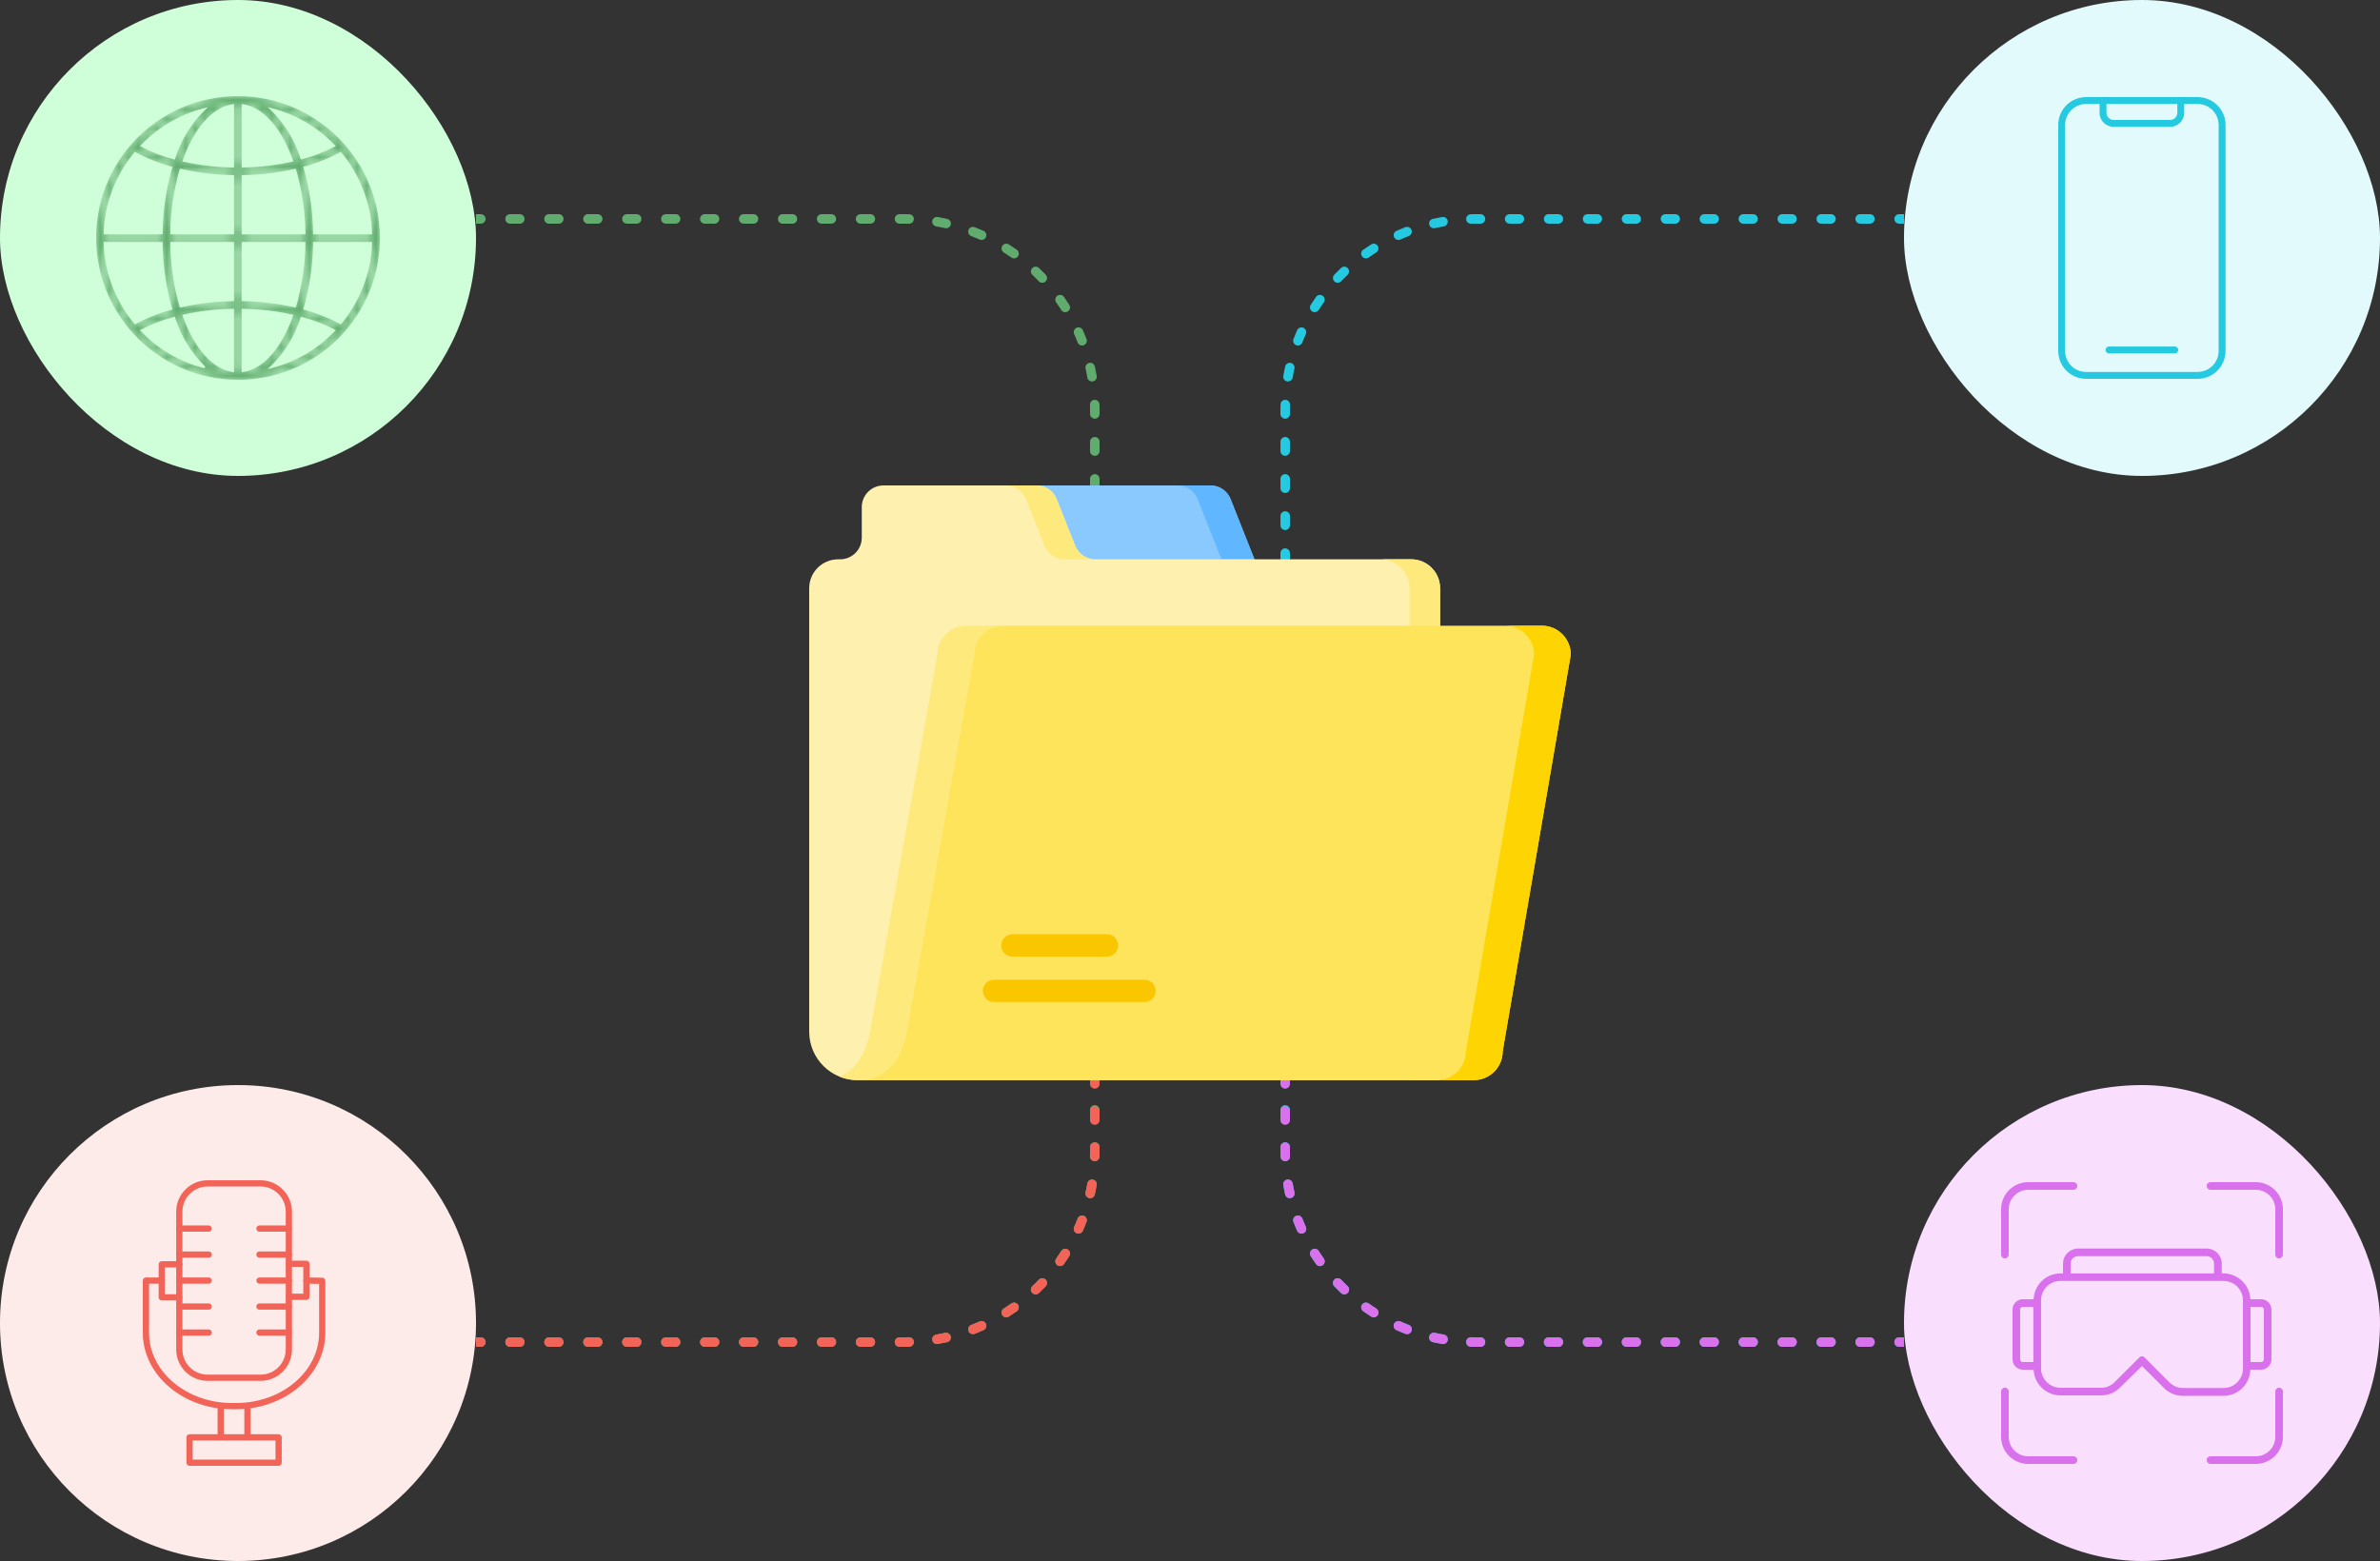
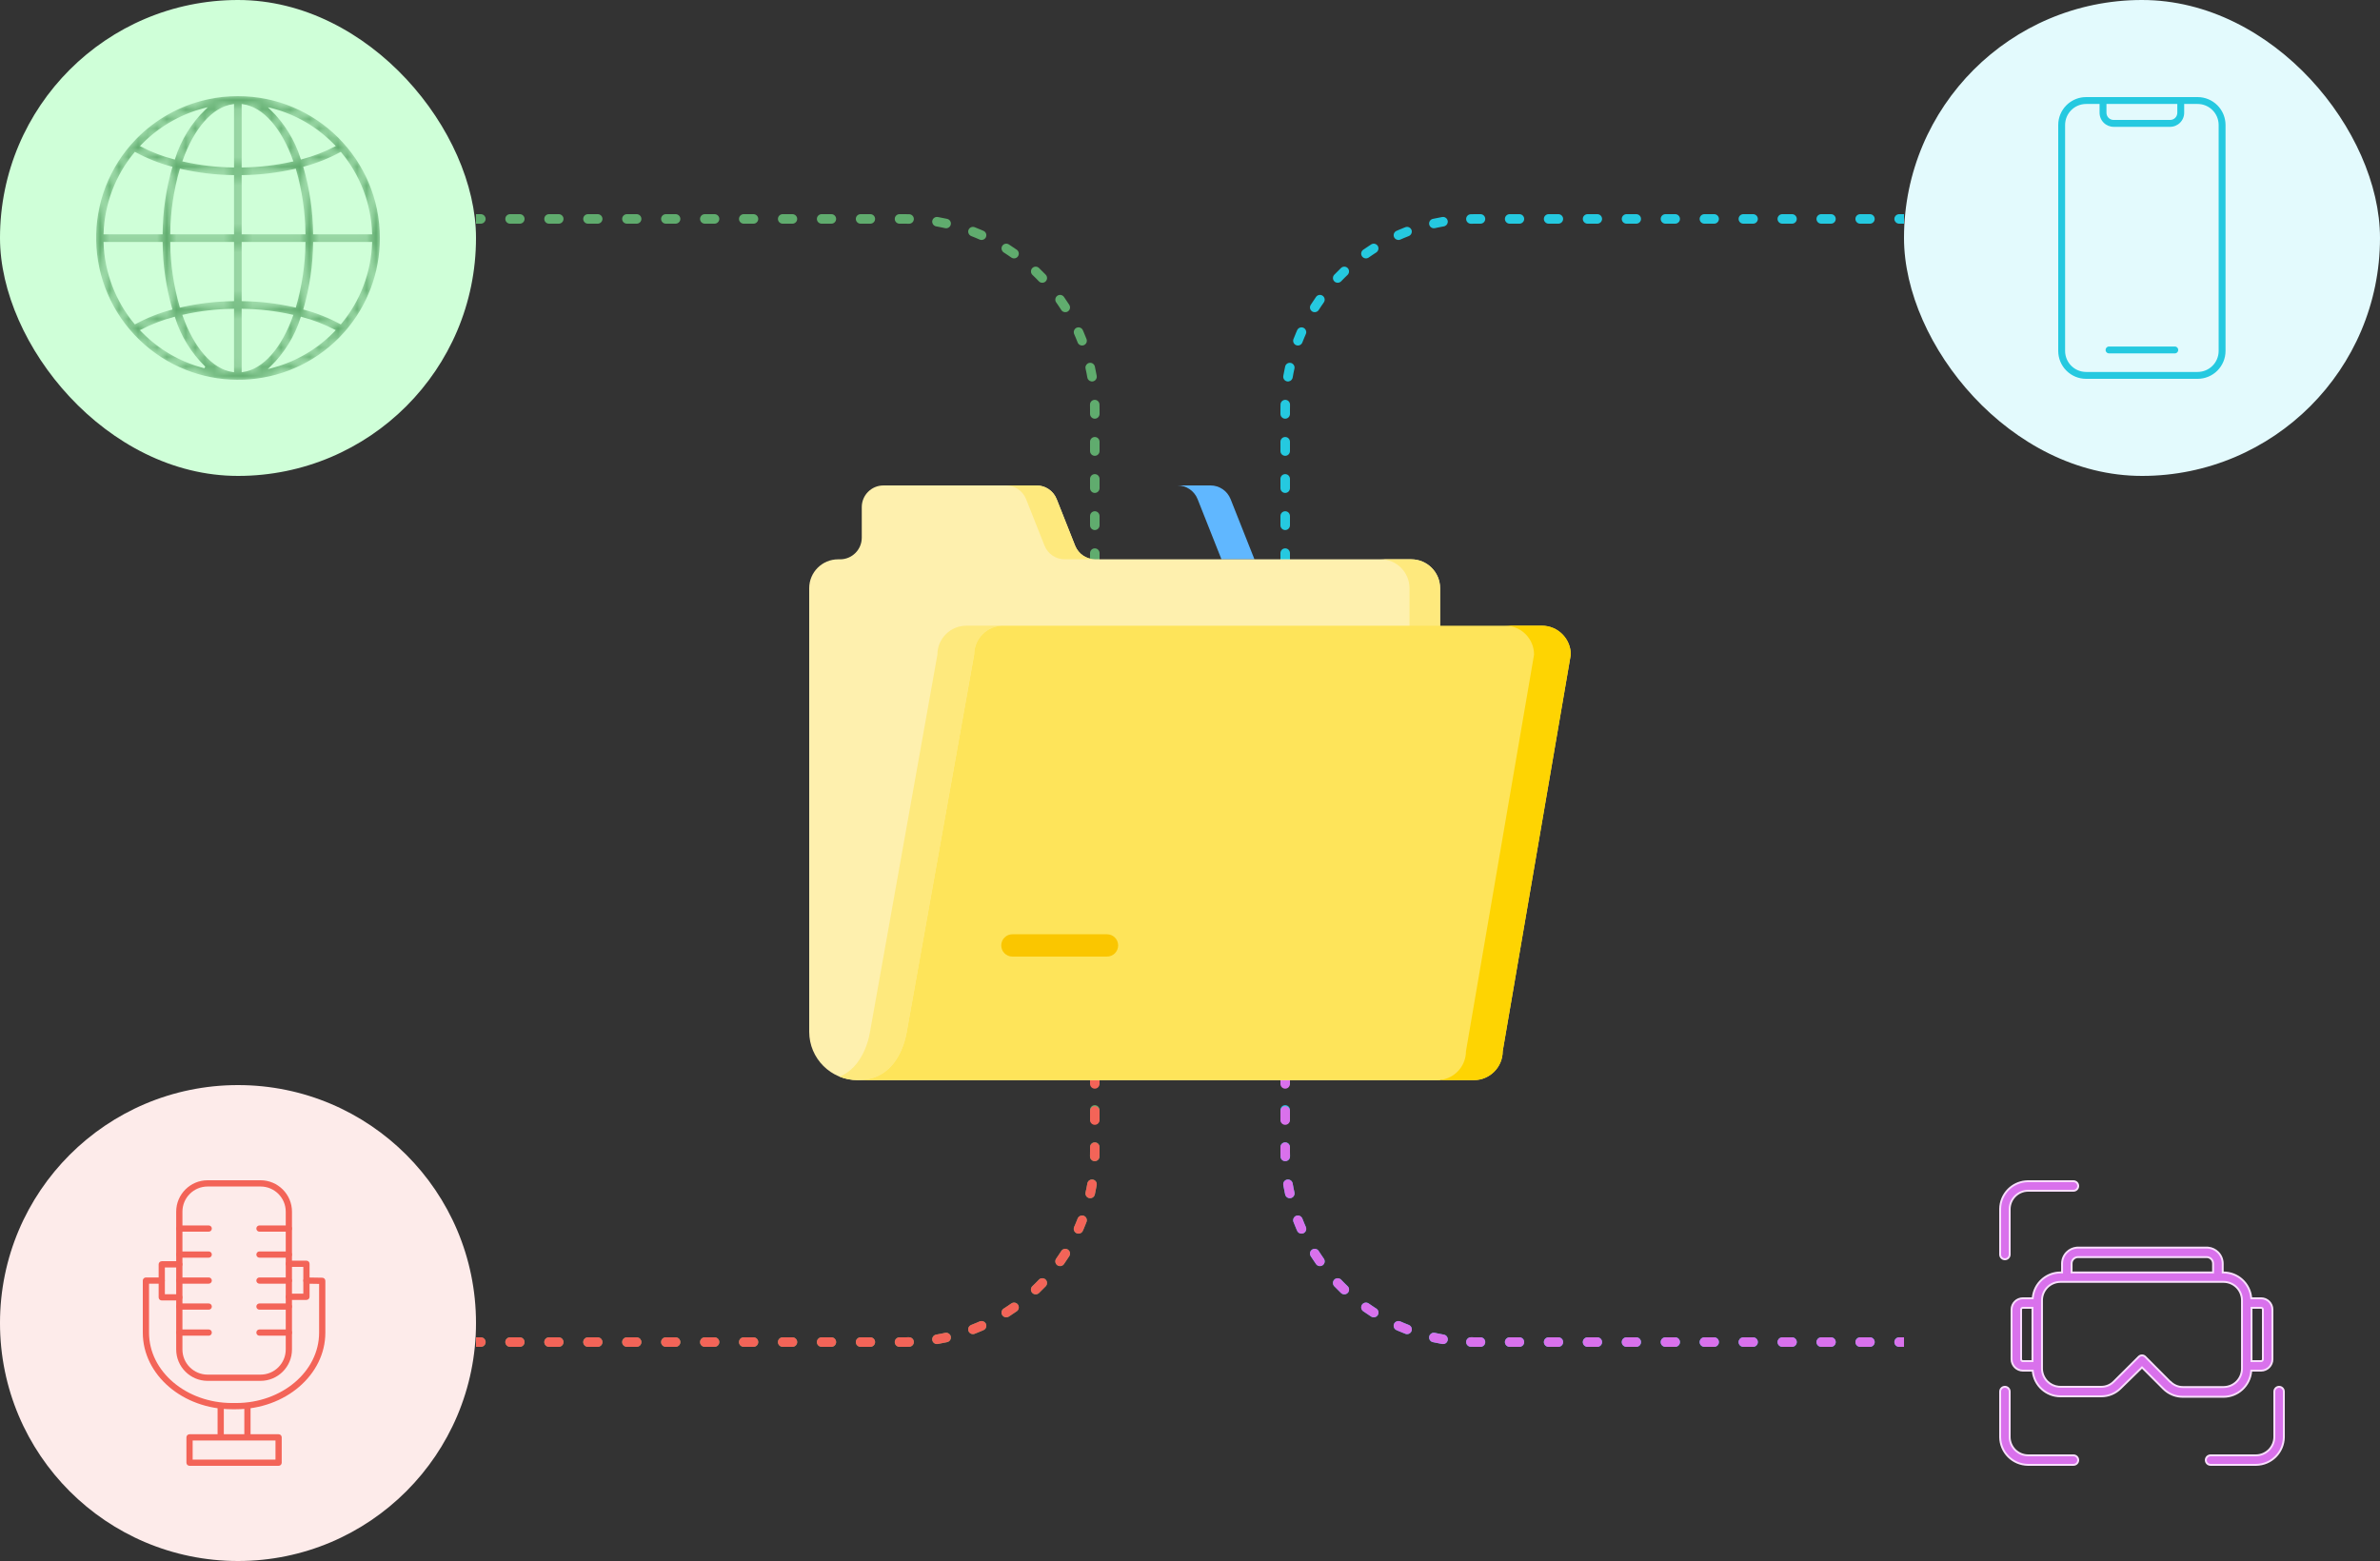
<svg xmlns="http://www.w3.org/2000/svg" fill="none" viewBox="0 0 250 164" height="164" width="250">
  <rect x="0" y="0" width="250" height="164" fill="#333333" stroke="none" />
  <rect fill="#E3FAFD" rx="25" height="50" width="50" x="200" />
  <path stroke-width="0.2" stroke="#E3FAFD" fill="#25C9E0" d="M230.847 10.1C231.649 10.101 232.419 10.421 232.986 10.988C233.483 11.485 233.79 12.136 233.859 12.829L233.875 13.129V36.872C233.874 37.675 233.554 38.444 232.986 39.012C232.419 39.579 231.649 39.899 230.847 39.9H219.129C218.326 39.9 217.556 39.58 216.988 39.012C216.421 38.444 216.101 37.674 216.1 36.871V13.129C216.101 12.326 216.421 11.556 216.988 10.988C217.485 10.492 218.136 10.185 218.829 10.115L219.129 10.1H230.847ZM219.128 11.023C218.57 11.024 218.035 11.246 217.641 11.641C217.246 12.035 217.024 12.57 217.023 13.128V36.872C217.024 37.43 217.246 37.965 217.641 38.359C218.035 38.754 218.57 38.976 219.128 38.977H230.846C231.404 38.976 231.939 38.754 232.334 38.359C232.729 37.965 232.95 37.43 232.951 36.872V13.128C232.95 12.57 232.729 12.035 232.334 11.641C231.989 11.295 231.536 11.082 231.055 11.033L230.847 11.023H229.531V11.849C229.531 12.267 229.364 12.668 229.068 12.963C228.773 13.258 228.373 13.424 227.955 13.425H222.02C221.602 13.424 221.201 13.258 220.905 12.963C220.61 12.667 220.444 12.267 220.443 11.849V11.023H219.128ZM221.367 11.849C221.367 12.022 221.436 12.188 221.559 12.31C221.681 12.433 221.847 12.502 222.021 12.502H227.956C228.129 12.502 228.296 12.433 228.418 12.31C228.54 12.188 228.609 12.022 228.609 11.849V11.023H221.367V11.849Z" />
  <path stroke-width="0.2" stroke="#E3FAFD" fill="#25C9E0" d="M221.538 36.304H228.443C228.566 36.304 228.683 36.353 228.77 36.44C228.856 36.526 228.904 36.643 228.904 36.766C228.904 36.888 228.856 37.005 228.77 37.092C228.683 37.178 228.566 37.227 228.443 37.227H221.538C221.416 37.227 221.298 37.178 221.212 37.092C221.125 37.005 221.076 36.888 221.076 36.766C221.076 36.643 221.125 36.526 221.212 36.44C221.298 36.353 221.416 36.304 221.538 36.304Z" />
  <rect fill="#CFFFD8" rx="25" height="50" width="50" />
  <mask fill="white" id="path-5-inside-1_12043_9390">
    <path d="M24.984 10C24.446 10 23.909 10.029 23.374 10.086C22.884 10.137 22.4 10.219 21.922 10.318C21.83 10.338 21.737 10.358 21.645 10.379C18.831 11.02 16.262 12.459 14.245 14.523C14.057 14.715 13.874 14.913 13.694 15.117C8.246 21.371 8.9 30.858 15.154 36.306C21.142 41.522 30.156 41.175 35.725 35.514C35.913 35.322 36.096 35.124 36.276 34.92C38.68 32.182 40.005 28.662 40.003 25.019C40.003 16.724 33.279 10 24.984 10ZM14.912 15.274C14.991 15.192 15.073 15.113 15.154 15.034C15.247 14.942 15.34 14.85 15.435 14.761C15.518 14.683 15.604 14.608 15.69 14.532C15.787 14.447 15.883 14.361 15.982 14.278C16.069 14.205 16.159 14.134 16.248 14.063C16.348 13.983 16.448 13.903 16.551 13.826C16.642 13.757 16.735 13.691 16.828 13.625C16.932 13.551 17.036 13.475 17.141 13.406C17.236 13.342 17.332 13.28 17.428 13.218C17.535 13.15 17.642 13.082 17.751 13.018C17.849 12.96 17.947 12.902 18.047 12.846C18.157 12.783 18.268 12.721 18.38 12.661C18.48 12.608 18.581 12.556 18.681 12.505C18.795 12.447 18.91 12.391 19.026 12.337C19.126 12.289 19.23 12.242 19.333 12.197C19.451 12.147 19.57 12.097 19.689 12.046C19.793 12.004 19.896 11.962 20 11.922C20.122 11.876 20.244 11.833 20.367 11.79C20.471 11.754 20.576 11.717 20.682 11.682C20.807 11.643 20.933 11.605 21.059 11.569C21.164 11.538 21.269 11.507 21.375 11.478C21.416 11.468 21.456 11.459 21.497 11.449C20.015 12.888 18.915 14.673 18.297 16.644C17.109 16.331 15.959 15.888 14.867 15.324C14.883 15.306 14.898 15.289 14.912 15.274ZM14.192 16.08C15.395 16.732 16.67 17.239 17.991 17.592C17.344 19.844 17.003 22.174 16.981 24.518H10.978C11.087 21.427 12.217 18.46 14.192 16.08ZM14.192 33.957C12.218 31.577 11.087 28.61 10.978 25.519H16.981C17.003 27.863 17.343 30.193 17.991 32.445C16.67 32.798 15.395 33.306 14.192 33.957ZM21.372 38.561C21.271 38.535 21.166 38.502 21.062 38.472C20.936 38.435 20.808 38.398 20.683 38.357C20.578 38.323 20.474 38.287 20.369 38.25C20.246 38.208 20.123 38.164 20.001 38.117C19.897 38.078 19.795 38.036 19.692 37.994C19.572 37.944 19.452 37.894 19.334 37.844C19.231 37.799 19.13 37.753 19.029 37.705C18.912 37.65 18.796 37.594 18.678 37.536C18.578 37.486 18.478 37.435 18.378 37.381C18.265 37.32 18.153 37.258 18.04 37.194C17.94 37.139 17.845 37.082 17.749 37.023C17.638 36.957 17.53 36.889 17.422 36.82C17.327 36.759 17.232 36.698 17.138 36.635C17.032 36.562 16.926 36.487 16.821 36.412C16.73 36.347 16.638 36.281 16.548 36.212C16.445 36.134 16.343 36.053 16.242 35.972C16.153 35.902 16.065 35.831 15.978 35.759C15.878 35.676 15.782 35.589 15.684 35.503C15.599 35.428 15.514 35.353 15.431 35.276C15.335 35.187 15.242 35.094 15.149 35.002C15.069 34.923 14.987 34.844 14.908 34.763C14.893 34.747 14.879 34.731 14.864 34.716C15.956 34.152 17.107 33.709 18.295 33.395C18.913 35.366 20.012 37.152 21.494 38.591C21.454 38.58 21.413 38.572 21.372 38.561ZM24.483 38.996C22.341 38.692 20.463 36.456 19.282 33.155C20.99 32.772 22.733 32.567 24.483 32.542V38.996ZM24.483 31.541C22.627 31.566 20.778 31.786 18.968 32.199C18.339 30.027 18.007 27.78 17.982 25.519H24.483V31.541ZM24.483 24.518H17.982C18.007 22.257 18.339 20.01 18.968 17.838C20.778 18.251 22.627 18.471 24.483 18.496V24.518ZM24.483 17.495C22.733 17.47 20.99 17.265 19.282 16.883C20.463 13.581 22.341 11.345 24.483 11.041V17.495ZM35.776 16.08C37.751 18.46 38.881 21.427 38.99 24.518H32.987C32.965 22.174 32.625 19.844 31.977 17.592C33.298 17.239 34.573 16.731 35.776 16.08ZM28.592 11.476C28.697 11.502 28.802 11.535 28.906 11.565C29.033 11.602 29.16 11.639 29.285 11.68C29.391 11.714 29.495 11.751 29.599 11.787C29.722 11.83 29.845 11.873 29.967 11.92C30.071 11.959 30.174 12.001 30.277 12.043C30.396 12.093 30.516 12.143 30.635 12.193C30.737 12.238 30.838 12.285 30.939 12.332C31.056 12.387 31.172 12.444 31.29 12.502C31.39 12.552 31.49 12.602 31.59 12.656C31.703 12.717 31.816 12.779 31.928 12.843C32.028 12.899 32.123 12.956 32.22 13.014C32.33 13.08 32.438 13.148 32.546 13.217C32.641 13.278 32.736 13.34 32.83 13.403C32.937 13.475 33.042 13.549 33.146 13.624C33.238 13.69 33.33 13.756 33.421 13.825C33.524 13.902 33.625 13.983 33.726 14.064C33.815 14.134 33.903 14.204 33.99 14.277C34.09 14.36 34.187 14.447 34.284 14.533C34.369 14.609 34.454 14.683 34.537 14.76C34.633 14.85 34.726 14.942 34.819 15.034C34.899 15.113 34.981 15.192 35.061 15.274C35.075 15.289 35.089 15.305 35.104 15.32C34.012 15.884 32.862 16.327 31.673 16.641C31.054 14.67 29.953 12.884 28.47 11.446C28.511 11.456 28.552 11.465 28.592 11.476ZM25.485 11.041C27.627 11.345 29.505 13.581 30.686 16.883C28.978 17.265 27.235 17.47 25.485 17.495V11.041ZM25.485 18.496C27.341 18.472 29.19 18.251 31.001 17.838C31.629 20.01 31.961 22.257 31.986 24.518H25.485V18.496ZM25.485 25.519H31.986C31.961 27.78 31.629 30.027 31.001 32.199C29.19 31.786 27.341 31.566 25.485 31.541V25.519ZM25.485 38.996V32.542C27.235 32.567 28.978 32.772 30.686 33.155C29.505 36.456 27.627 38.692 25.485 38.996ZM35.056 34.763C34.977 34.845 34.895 34.923 34.815 35.003C34.722 35.095 34.629 35.187 34.533 35.276C34.45 35.354 34.364 35.426 34.279 35.504C34.182 35.59 34.085 35.676 33.986 35.759C33.899 35.833 33.809 35.903 33.72 35.974C33.62 36.054 33.52 36.134 33.417 36.212C33.326 36.28 33.233 36.347 33.14 36.412C33.037 36.486 32.932 36.562 32.827 36.631C32.732 36.695 32.637 36.757 32.541 36.818C32.433 36.887 32.325 36.954 32.217 37.019C32.116 37.077 32.021 37.134 31.922 37.191C31.811 37.254 31.7 37.315 31.588 37.375C31.488 37.429 31.387 37.481 31.287 37.532C31.173 37.59 31.058 37.645 30.942 37.7C30.842 37.747 30.738 37.795 30.635 37.84C30.517 37.89 30.398 37.94 30.279 37.99C30.175 38.032 30.072 38.074 29.968 38.114C29.846 38.16 29.724 38.204 29.6 38.246C29.496 38.283 29.392 38.32 29.286 38.354C29.161 38.394 29.036 38.431 28.909 38.468C28.804 38.499 28.699 38.53 28.593 38.558C28.552 38.569 28.512 38.577 28.471 38.588C29.953 37.149 31.053 35.363 31.671 33.392C32.859 33.706 34.009 34.149 35.101 34.713C35.085 34.731 35.071 34.748 35.056 34.763ZM35.776 33.957C34.573 33.306 33.298 32.798 31.977 32.445C32.625 30.193 32.965 27.863 32.987 25.519H38.99C38.881 28.61 37.751 31.577 35.776 33.957Z" />
  </mask>
  <path mask="url(#path-5-inside-1_12043_9390)" stroke-width="0.2" stroke="#CFFFD8" fill="#60AC6E" d="M24.984 10C24.446 10 23.909 10.029 23.374 10.086C22.884 10.137 22.4 10.219 21.922 10.318C21.83 10.338 21.737 10.358 21.645 10.379C18.831 11.02 16.262 12.459 14.245 14.523C14.057 14.715 13.874 14.913 13.694 15.117C8.246 21.371 8.9 30.858 15.154 36.306C21.142 41.522 30.156 41.175 35.725 35.514C35.913 35.322 36.096 35.124 36.276 34.92C38.68 32.182 40.005 28.662 40.003 25.019C40.003 16.724 33.279 10 24.984 10ZM14.912 15.274C14.991 15.192 15.073 15.113 15.154 15.034C15.247 14.942 15.34 14.85 15.435 14.761C15.518 14.683 15.604 14.608 15.69 14.532C15.787 14.447 15.883 14.361 15.982 14.278C16.069 14.205 16.159 14.134 16.248 14.063C16.348 13.983 16.448 13.903 16.551 13.826C16.642 13.757 16.735 13.691 16.828 13.625C16.932 13.551 17.036 13.475 17.141 13.406C17.236 13.342 17.332 13.28 17.428 13.218C17.535 13.15 17.642 13.082 17.751 13.018C17.849 12.96 17.947 12.902 18.047 12.846C18.157 12.783 18.268 12.721 18.38 12.661C18.48 12.608 18.581 12.556 18.681 12.505C18.795 12.447 18.91 12.391 19.026 12.337C19.126 12.289 19.23 12.242 19.333 12.197C19.451 12.147 19.57 12.097 19.689 12.046C19.793 12.004 19.896 11.962 20 11.922C20.122 11.876 20.244 11.833 20.367 11.79C20.471 11.754 20.576 11.717 20.682 11.682C20.807 11.643 20.933 11.605 21.059 11.569C21.164 11.538 21.269 11.507 21.375 11.478C21.416 11.468 21.456 11.459 21.497 11.449C20.015 12.888 18.915 14.673 18.297 16.644C17.109 16.331 15.959 15.888 14.867 15.324C14.883 15.306 14.898 15.289 14.912 15.274ZM14.192 16.08C15.395 16.732 16.67 17.239 17.991 17.592C17.344 19.844 17.003 22.174 16.981 24.518H10.978C11.087 21.427 12.217 18.46 14.192 16.08ZM14.192 33.957C12.218 31.577 11.087 28.61 10.978 25.519H16.981C17.003 27.863 17.343 30.193 17.991 32.445C16.67 32.798 15.395 33.306 14.192 33.957ZM21.372 38.561C21.271 38.535 21.166 38.502 21.062 38.472C20.936 38.435 20.808 38.398 20.683 38.357C20.578 38.323 20.474 38.287 20.369 38.25C20.246 38.208 20.123 38.164 20.001 38.117C19.897 38.078 19.795 38.036 19.692 37.994C19.572 37.944 19.452 37.894 19.334 37.844C19.231 37.799 19.13 37.753 19.029 37.705C18.912 37.65 18.796 37.594 18.678 37.536C18.578 37.486 18.478 37.435 18.378 37.381C18.265 37.32 18.153 37.258 18.04 37.194C17.94 37.139 17.845 37.082 17.749 37.023C17.638 36.957 17.53 36.889 17.422 36.82C17.327 36.759 17.232 36.698 17.138 36.635C17.032 36.562 16.926 36.487 16.821 36.412C16.73 36.347 16.638 36.281 16.548 36.212C16.445 36.134 16.343 36.053 16.242 35.972C16.153 35.902 16.065 35.831 15.978 35.759C15.878 35.676 15.782 35.589 15.684 35.503C15.599 35.428 15.514 35.353 15.431 35.276C15.335 35.187 15.242 35.094 15.149 35.002C15.069 34.923 14.987 34.844 14.908 34.763C14.893 34.747 14.879 34.731 14.864 34.716C15.956 34.152 17.107 33.709 18.295 33.395C18.913 35.366 20.012 37.152 21.494 38.591C21.454 38.58 21.413 38.572 21.372 38.561ZM24.483 38.996C22.341 38.692 20.463 36.456 19.282 33.155C20.99 32.772 22.733 32.567 24.483 32.542V38.996ZM24.483 31.541C22.627 31.566 20.778 31.786 18.968 32.199C18.339 30.027 18.007 27.78 17.982 25.519H24.483V31.541ZM24.483 24.518H17.982C18.007 22.257 18.339 20.01 18.968 17.838C20.778 18.251 22.627 18.471 24.483 18.496V24.518ZM24.483 17.495C22.733 17.47 20.99 17.265 19.282 16.883C20.463 13.581 22.341 11.345 24.483 11.041V17.495ZM35.776 16.08C37.751 18.46 38.881 21.427 38.99 24.518H32.987C32.965 22.174 32.625 19.844 31.977 17.592C33.298 17.239 34.573 16.731 35.776 16.08ZM28.592 11.476C28.697 11.502 28.802 11.535 28.906 11.565C29.033 11.602 29.16 11.639 29.285 11.68C29.391 11.714 29.495 11.751 29.599 11.787C29.722 11.83 29.845 11.873 29.967 11.92C30.071 11.959 30.174 12.001 30.277 12.043C30.396 12.093 30.516 12.143 30.635 12.193C30.737 12.238 30.838 12.285 30.939 12.332C31.056 12.387 31.172 12.444 31.29 12.502C31.39 12.552 31.49 12.602 31.59 12.656C31.703 12.717 31.816 12.779 31.928 12.843C32.028 12.899 32.123 12.956 32.22 13.014C32.33 13.08 32.438 13.148 32.546 13.217C32.641 13.278 32.736 13.34 32.83 13.403C32.937 13.475 33.042 13.549 33.146 13.624C33.238 13.69 33.33 13.756 33.421 13.825C33.524 13.902 33.625 13.983 33.726 14.064C33.815 14.134 33.903 14.204 33.99 14.277C34.09 14.36 34.187 14.447 34.284 14.533C34.369 14.609 34.454 14.683 34.537 14.76C34.633 14.85 34.726 14.942 34.819 15.034C34.899 15.113 34.981 15.192 35.061 15.274C35.075 15.289 35.089 15.305 35.104 15.32C34.012 15.884 32.862 16.327 31.673 16.641C31.054 14.67 29.953 12.884 28.47 11.446C28.511 11.456 28.552 11.465 28.592 11.476ZM25.485 11.041C27.627 11.345 29.505 13.581 30.686 16.883C28.978 17.265 27.235 17.47 25.485 17.495V11.041ZM25.485 18.496C27.341 18.472 29.19 18.251 31.001 17.838C31.629 20.01 31.961 22.257 31.986 24.518H25.485V18.496ZM25.485 25.519H31.986C31.961 27.78 31.629 30.027 31.001 32.199C29.19 31.786 27.341 31.566 25.485 31.541V25.519ZM25.485 38.996V32.542C27.235 32.567 28.978 32.772 30.686 33.155C29.505 36.456 27.627 38.692 25.485 38.996ZM35.056 34.763C34.977 34.845 34.895 34.923 34.815 35.003C34.722 35.095 34.629 35.187 34.533 35.276C34.45 35.354 34.364 35.426 34.279 35.504C34.182 35.59 34.085 35.676 33.986 35.759C33.899 35.833 33.809 35.903 33.72 35.974C33.62 36.054 33.52 36.134 33.417 36.212C33.326 36.28 33.233 36.347 33.14 36.412C33.037 36.486 32.932 36.562 32.827 36.631C32.732 36.695 32.637 36.757 32.541 36.818C32.433 36.887 32.325 36.954 32.217 37.019C32.116 37.077 32.021 37.134 31.922 37.191C31.811 37.254 31.7 37.315 31.588 37.375C31.488 37.429 31.387 37.481 31.287 37.532C31.173 37.59 31.058 37.645 30.942 37.7C30.842 37.747 30.738 37.795 30.635 37.84C30.517 37.89 30.398 37.94 30.279 37.99C30.175 38.032 30.072 38.074 29.968 38.114C29.846 38.16 29.724 38.204 29.6 38.246C29.496 38.283 29.392 38.32 29.286 38.354C29.161 38.394 29.036 38.431 28.909 38.468C28.804 38.499 28.699 38.53 28.593 38.558C28.552 38.569 28.512 38.577 28.471 38.588C29.953 37.149 31.053 35.363 31.671 33.392C32.859 33.706 34.009 34.149 35.101 34.713C35.085 34.731 35.071 34.748 35.056 34.763ZM35.776 33.957C34.573 33.306 33.298 32.798 31.977 32.445C32.625 30.193 32.965 27.863 32.987 25.519H38.99C38.881 28.61 37.751 31.577 35.776 33.957Z" />
-   <rect fill="#F9DEFE" rx="25" height="50" width="50" y="114" x="200" />
  <path stroke-width="0.2" stroke="#F9DEFE" fill="#D971EC" d="M217.8 124.1C217.932 124.1 218.06 124.153 218.153 124.246C218.247 124.34 218.3 124.467 218.3 124.6C218.3 124.732 218.247 124.859 218.153 124.953C218.06 125.047 217.932 125.1 217.8 125.1H212.997C212.498 125.113 212.023 125.317 211.67 125.67C211.317 126.023 211.113 126.498 211.1 126.997V131.8C211.1 131.932 211.047 132.06 210.953 132.153C210.859 132.247 210.732 132.3 210.6 132.3C210.467 132.3 210.34 132.247 210.246 132.153C210.153 132.06 210.1 131.932 210.1 131.8V127.002C210.112 126.236 210.421 125.504 210.963 124.963C211.437 124.489 212.056 124.193 212.717 124.118L213.002 124.1H217.8Z" />
-   <path stroke-width="0.2" stroke="#F9DEFE" fill="#D971EC" d="M238.901 126.997C238.888 126.498 238.685 126.023 238.332 125.67C237.979 125.317 237.503 125.112 237.004 125.1H232.201C232.069 125.1 231.941 125.047 231.848 124.953C231.754 124.859 231.701 124.732 231.701 124.6C231.701 124.467 231.754 124.34 231.848 124.246C231.941 124.152 232.069 124.1 232.201 124.1H237C237.766 124.112 238.497 124.421 239.038 124.963C239.512 125.437 239.808 126.056 239.883 126.717L239.901 127.002V131.8C239.901 131.932 239.849 132.06 239.755 132.153C239.661 132.247 239.534 132.3 239.401 132.3C239.269 132.3 239.142 132.247 239.048 132.153C238.954 132.06 238.901 131.932 238.901 131.8V126.997Z" />
  <path stroke-width="0.2" stroke="#F9DEFE" fill="#D971EC" d="M210.6 145.699C210.732 145.699 210.859 145.752 210.953 145.846C211.047 145.939 211.1 146.067 211.1 146.199V151.002C211.112 151.501 211.317 151.977 211.67 152.33C212.023 152.683 212.498 152.887 212.997 152.899H217.8C217.932 152.899 218.06 152.952 218.153 153.046C218.247 153.14 218.3 153.267 218.3 153.399C218.3 153.532 218.247 153.659 218.153 153.753C218.06 153.847 217.932 153.899 217.8 153.899H213.002C212.236 153.887 211.504 153.578 210.963 153.036C210.421 152.495 210.112 151.764 210.1 150.998V146.199C210.1 146.067 210.152 145.939 210.246 145.846C210.34 145.752 210.467 145.699 210.6 145.699Z" />
  <path stroke-width="0.2" stroke="#F9DEFE" fill="#D971EC" d="M239.401 145.699C239.534 145.699 239.661 145.752 239.755 145.846C239.849 145.939 239.901 146.067 239.901 146.199V151C239.889 151.765 239.579 152.495 239.038 153.036C238.497 153.578 237.766 153.887 237 153.899H232.201C232.069 153.899 231.941 153.847 231.848 153.753C231.754 153.659 231.701 153.532 231.701 153.399C231.701 153.267 231.754 153.14 231.848 153.046C231.941 152.952 232.069 152.9 232.201 152.899H237.004C237.503 152.887 237.979 152.683 238.332 152.33C238.685 151.977 238.889 151.501 238.901 151.002V146.199C238.901 146.067 238.954 145.939 239.048 145.846C239.142 145.752 239.269 145.699 239.401 145.699Z" />
  <path stroke-width="0.2" stroke="#F9DEFE" fill="#D971EC" d="M231.803 131.071L231.969 131.081C232.353 131.122 232.714 131.294 232.989 131.57C233.303 131.887 233.48 132.314 233.479 132.76V133.688H233.578C234.298 133.692 234.991 133.963 235.524 134.446C236.057 134.93 236.393 135.594 236.468 136.31L236.478 136.399H237.516C237.829 136.4 238.131 136.524 238.353 136.746C238.575 136.968 238.699 137.27 238.699 137.584V142.804C238.699 143.119 238.574 143.422 238.353 143.646C238.131 143.869 237.83 143.997 237.515 144H236.476L236.468 144.091C236.402 144.813 236.069 145.485 235.535 145.976C235.001 146.467 234.304 146.742 233.578 146.748H229.283L229 146.734C228.718 146.707 228.441 146.637 228.178 146.528C227.828 146.383 227.51 146.17 227.242 145.901L225.07 143.729L225 143.659L224.93 143.729L222.757 145.853V145.854C222.489 146.122 222.171 146.335 221.82 146.48C221.47 146.626 221.095 146.7 220.716 146.699H216.42C215.702 146.695 215.01 146.427 214.478 145.945C213.945 145.464 213.607 144.803 213.53 144.089L213.521 144H212.484C212.169 143.997 211.867 143.869 211.646 143.646C211.424 143.422 211.299 143.119 211.299 142.804V137.584C211.299 137.27 211.424 136.968 211.646 136.746C211.868 136.524 212.17 136.399 212.483 136.399H213.521L213.53 136.31C213.605 135.594 213.941 134.93 214.474 134.446C214.94 134.023 215.529 133.764 216.151 133.702L216.42 133.688H216.604V132.76C216.604 132.314 216.78 131.887 217.094 131.57C217.369 131.294 217.73 131.122 218.114 131.081L218.28 131.071H231.803ZM212.413 137.414L212.354 137.453C212.319 137.488 212.299 137.535 212.299 137.584V142.803C212.298 142.851 212.316 142.897 212.348 142.934C212.379 142.97 212.423 142.993 212.471 142.999V143H213.495V137.399H212.483C212.459 137.399 212.435 137.405 212.413 137.414ZM236.503 143H237.516L237.527 142.999C237.575 142.993 237.619 142.97 237.65 142.934C237.682 142.897 237.7 142.851 237.699 142.803V137.584L237.686 137.514L237.646 137.453L237.586 137.414L237.516 137.399H236.503V143ZM218.279 132.071C218.189 132.071 218.1 132.089 218.018 132.124C217.935 132.159 217.859 132.21 217.796 132.274C217.733 132.339 217.684 132.415 217.65 132.499C217.634 132.541 217.622 132.584 217.614 132.628L217.604 132.76V133.688H232.467V132.76C232.468 132.671 232.453 132.582 232.42 132.499C232.387 132.415 232.337 132.339 232.274 132.274C232.211 132.21 232.136 132.159 232.053 132.124C231.97 132.089 231.881 132.071 231.791 132.071H218.279ZM235.503 136.599C235.5 136.09 235.296 135.603 234.937 135.243C234.577 134.883 234.089 134.679 233.58 134.676H216.419C215.91 134.679 215.422 134.883 215.062 135.243C214.703 135.603 214.499 136.09 214.495 136.599V143.802C214.505 144.306 214.712 144.787 215.071 145.142C215.386 145.452 215.795 145.644 216.23 145.689L216.419 145.699H220.715C220.963 145.701 221.209 145.652 221.438 145.557C221.666 145.461 221.873 145.32 222.046 145.143L224.649 142.551L224.652 142.548C224.697 142.501 224.751 142.463 224.811 142.438C224.87 142.412 224.934 142.397 224.999 142.397C225.064 142.397 225.129 142.412 225.188 142.438C225.248 142.463 225.302 142.5 225.347 142.548L225.349 142.55L227.929 145.143L227.958 145.172H227.983C228.148 145.339 228.342 145.475 228.557 145.569C228.786 145.67 229.032 145.722 229.282 145.724H233.58C234.089 145.72 234.577 145.516 234.937 145.156C235.296 144.796 235.499 144.31 235.503 143.801V136.599Z" />
  <circle fill="#FDEBEA" r="25" cy="139" cx="25" />
  <path fill="#F36458" d="M21.806 124.655C20.349 124.655 19.163 125.841 19.163 127.298L19.163 141.776C19.163 143.234 20.349 144.419 21.806 144.419H27.372C28.829 144.419 30.015 143.234 30.015 141.776V127.298C30.015 125.841 28.829 124.655 27.372 124.655H21.806ZM27.372 145.074H21.806C19.988 145.074 18.508 143.595 18.508 141.776V127.298C18.508 125.479 19.988 124 21.806 124H27.372C29.19 124 30.67 125.479 30.67 127.298L30.67 141.776C30.67 143.595 29.19 145.074 27.372 145.074Z" clip-rule="evenodd" fill-rule="evenodd" />
  <path fill="#F36458" d="M30.342 129.401H27.253C27.073 129.401 26.926 129.254 26.926 129.074C26.926 128.893 27.073 128.746 27.253 128.746H30.342C30.523 128.746 30.669 128.893 30.669 129.074C30.669 129.254 30.523 129.401 30.342 129.401Z" clip-rule="evenodd" fill-rule="evenodd" />
  <path fill="#F36458" d="M30.342 132.132H27.253C27.073 132.132 26.926 131.986 26.926 131.805C26.926 131.624 27.073 131.478 27.253 131.478H30.342C30.523 131.478 30.669 131.624 30.669 131.805C30.669 131.986 30.523 132.133 30.342 132.132Z" clip-rule="evenodd" fill-rule="evenodd" />
  <path fill="#F36458" d="M30.342 134.865H27.253C27.073 134.865 26.926 134.718 26.926 134.537C26.926 134.357 27.073 134.21 27.253 134.21H30.342C30.523 134.21 30.669 134.357 30.669 134.537C30.669 134.718 30.523 134.865 30.342 134.865Z" clip-rule="evenodd" fill-rule="evenodd" />
  <path fill="#F36458" d="M30.342 137.596H27.253C27.073 137.596 26.926 137.45 26.926 137.269C26.926 137.088 27.073 136.941 27.253 136.941L30.342 136.941C30.523 136.941 30.669 137.088 30.669 137.269C30.669 137.45 30.523 137.596 30.342 137.596Z" clip-rule="evenodd" fill-rule="evenodd" />
  <path fill="#F36458" d="M30.342 140.329H27.253C27.073 140.329 26.926 140.182 26.926 140.001C26.926 139.82 27.073 139.674 27.253 139.674H30.342C30.523 139.674 30.669 139.82 30.669 140.001C30.669 140.182 30.523 140.329 30.342 140.329Z" clip-rule="evenodd" fill-rule="evenodd" />
  <path fill="#F36458" d="M24.797 148.057H24.378C19.207 148.057 15 144.448 15 140.012L15 134.537C15 134.357 15.147 134.21 15.328 134.21H16.99C17.17 134.21 17.316 134.357 17.316 134.538C17.316 134.718 17.17 134.865 16.99 134.865H15.655V140.012C15.655 144.087 19.568 147.402 24.378 147.402L24.797 147.402C29.607 147.402 33.52 144.087 33.52 140.012V134.887L32.181 134.865C32 134.862 31.855 134.713 31.859 134.532C31.861 134.351 32.009 134.206 32.191 134.21L33.854 134.238C34.032 134.241 34.175 134.387 34.175 134.565L34.175 140.012C34.175 144.448 29.968 148.057 24.797 148.057Z" clip-rule="evenodd" fill-rule="evenodd" />
  <path fill="#F36458" d="M20.237 153.345H28.938V151.337H20.237V153.345ZM29.265 154H19.91C19.729 154 19.582 153.854 19.582 153.673L19.582 151.009C19.582 150.828 19.729 150.682 19.91 150.682H29.265C29.447 150.682 29.593 150.828 29.593 151.009L29.593 153.673C29.593 153.854 29.447 154 29.265 154Z" clip-rule="evenodd" fill-rule="evenodd" />
  <path fill="#F36458" d="M21.924 129.401H18.835C18.655 129.401 18.508 129.254 18.508 129.074C18.508 128.893 18.654 128.746 18.835 128.746H21.924C22.106 128.746 22.252 128.893 22.252 129.074C22.252 129.254 22.105 129.401 21.924 129.401Z" clip-rule="evenodd" fill-rule="evenodd" />
  <path fill="#F36458" d="M21.924 132.132H18.835C18.655 132.132 18.508 131.986 18.508 131.805C18.508 131.624 18.654 131.478 18.835 131.478H21.924C22.106 131.478 22.252 131.624 22.252 131.805C22.252 131.986 22.105 132.133 21.924 132.132Z" clip-rule="evenodd" fill-rule="evenodd" />
  <path fill="#F36458" d="M21.924 134.865H18.835C18.655 134.865 18.508 134.718 18.508 134.537C18.508 134.357 18.654 134.21 18.835 134.21H21.924C22.106 134.21 22.252 134.357 22.252 134.537C22.252 134.718 22.105 134.865 21.924 134.865Z" clip-rule="evenodd" fill-rule="evenodd" />
  <path fill="#F36458" d="M21.924 137.596H18.835C18.655 137.596 18.508 137.45 18.508 137.269C18.508 137.088 18.654 136.941 18.835 136.941L21.924 136.941C22.106 136.941 22.252 137.088 22.252 137.269C22.252 137.45 22.105 137.596 21.924 137.596Z" clip-rule="evenodd" fill-rule="evenodd" />
  <path fill="#F36458" d="M21.924 140.329H18.835C18.655 140.329 18.508 140.182 18.508 140.001C18.508 139.82 18.654 139.674 18.835 139.674H21.924C22.106 139.674 22.252 139.82 22.252 140.001C22.252 140.182 22.105 140.329 21.924 140.329Z" clip-rule="evenodd" fill-rule="evenodd" />
  <path fill="#F36458" d="M32.188 136.571H30.343C30.162 136.571 30.016 136.425 30.016 136.244C30.016 136.063 30.162 135.916 30.343 135.916L31.861 135.916V133.101H30.343C30.162 133.101 30.016 132.955 30.016 132.774C30.016 132.593 30.162 132.446 30.343 132.446L32.188 132.446C32.369 132.446 32.516 132.593 32.516 132.774L32.516 136.244C32.516 136.425 32.369 136.571 32.188 136.571Z" clip-rule="evenodd" fill-rule="evenodd" />
  <path fill="#F36458" d="M18.836 136.628H16.991C16.81 136.628 16.664 136.481 16.664 136.301L16.664 132.83C16.664 132.65 16.81 132.503 16.991 132.503H18.836C19.017 132.503 19.163 132.65 19.163 132.83C19.163 133.011 19.017 133.158 18.836 133.158L17.318 133.158V135.973H18.836C19.017 135.973 19.163 136.12 19.163 136.301C19.163 136.481 19.017 136.628 18.836 136.628Z" clip-rule="evenodd" fill-rule="evenodd" />
  <path fill="#F36458" d="M23.183 151.302C23.002 151.302 22.855 151.155 22.855 150.975L22.856 147.729C22.856 147.548 23.002 147.401 23.183 147.401C23.364 147.401 23.511 147.548 23.511 147.729V150.974C23.511 151.155 23.364 151.302 23.183 151.302Z" clip-rule="evenodd" fill-rule="evenodd" />
  <path fill="#F36458" d="M25.992 151.302C25.811 151.302 25.664 151.155 25.664 150.975L25.664 147.729C25.664 147.548 25.811 147.401 25.992 147.401C26.172 147.401 26.319 147.548 26.319 147.729V150.974C26.319 151.155 26.172 151.302 25.992 151.302Z" clip-rule="evenodd" fill-rule="evenodd" />
  <path fill="#60AC6E" d="M95.481 140.494C95.756 140.488 95.986 140.706 95.992 140.982C95.999 141.258 95.78 141.486 95.504 141.493C95.336 141.497 95.168 141.5 95 141.5H94.488C94.212 141.5 93.988 141.276 93.988 141C93.988 140.724 94.212 140.5 94.488 140.5H95C95.161 140.5 95.321 140.498 95.481 140.494ZM50.512 140.5L50.612 140.51C50.84 140.556 51.012 140.758 51.012 141C51.012 141.276 50.788 141.5 50.512 141.5H50V140.5H50.512ZM54.602 140.5C54.879 140.5 55.102 140.724 55.102 141C55.102 141.276 54.879 141.5 54.602 141.5H53.579C53.303 141.5 53.079 141.276 53.079 141C53.079 140.724 53.303 140.5 53.579 140.5H54.602ZM58.693 140.5L58.794 140.51C59.022 140.556 59.193 140.758 59.193 141C59.193 141.276 58.969 141.5 58.693 141.5H57.671C57.395 141.5 57.171 141.276 57.171 141C57.171 140.724 57.395 140.5 57.671 140.5H58.693ZM62.784 140.5L62.885 140.51C63.113 140.556 63.284 140.758 63.284 141C63.284 141.276 63.06 141.5 62.784 141.5H61.762C61.486 141.5 61.262 141.276 61.262 141C61.262 140.724 61.486 140.5 61.762 140.5H62.784ZM66.875 140.5L66.976 140.51C67.204 140.556 67.375 140.758 67.375 141C67.375 141.276 67.151 141.5 66.875 141.5H65.853C65.576 141.5 65.353 141.276 65.353 141C65.353 140.724 65.576 140.5 65.853 140.5H66.875ZM70.966 140.5C71.242 140.5 71.466 140.724 71.466 141C71.466 141.276 71.242 141.5 70.966 141.5H69.943C69.667 141.5 69.443 141.276 69.443 141C69.443 140.724 69.667 140.5 69.943 140.5H70.966ZM75.057 140.5C75.333 140.5 75.557 140.724 75.557 141C75.557 141.276 75.333 141.5 75.057 141.5H74.034C73.758 141.5 73.534 141.276 73.534 141C73.534 140.724 73.758 140.5 74.034 140.5H75.057ZM79.147 140.5C79.424 140.5 79.647 140.724 79.647 141C79.647 141.276 79.424 141.5 79.147 141.5H78.125C77.849 141.5 77.625 141.276 77.625 141C77.625 140.724 77.849 140.5 78.125 140.5H79.147ZM83.238 140.5C83.514 140.5 83.738 140.724 83.738 141C83.738 141.276 83.514 141.5 83.238 141.5H82.216C81.94 141.5 81.716 141.276 81.716 141C81.716 140.724 81.94 140.5 82.216 140.5H83.238ZM87.329 140.5C87.605 140.5 87.829 140.724 87.829 141C87.829 141.276 87.605 141.5 87.329 141.5H86.307C86.031 141.5 85.807 141.276 85.807 141C85.807 140.724 86.031 140.5 86.307 140.5H87.329ZM91.421 140.5C91.697 140.5 91.921 140.724 91.921 141C91.921 141.276 91.697 141.5 91.421 141.5H90.397C90.121 141.5 89.897 141.276 89.897 141C89.897 140.724 90.121 140.5 90.397 140.5H91.421ZM99.375 140.018C99.608 140.013 99.819 140.173 99.872 140.409C99.931 140.675 99.766 140.937 99.503 141.002C99.454 141.013 99.404 141.023 99.355 141.034C99.092 141.091 98.828 141.144 98.561 141.19C98.539 141.194 98.517 141.197 98.494 141.201C98.226 141.241 97.975 141.062 97.929 140.794C97.882 140.522 98.064 140.263 98.336 140.216C98.358 140.212 98.38 140.207 98.402 140.203C98.457 140.194 98.511 140.183 98.565 140.173C98.68 140.152 98.794 140.131 98.908 140.107C98.943 140.1 98.978 140.092 99.014 140.085C99.101 140.067 99.188 140.05 99.274 140.03L99.375 140.018ZM103 138.8C103.227 138.75 103.466 138.865 103.564 139.086C103.675 139.335 103.564 139.625 103.318 139.74C103.251 139.77 103.183 139.8 103.115 139.829C102.886 139.928 102.654 140.023 102.421 140.113C102.404 140.12 102.388 140.126 102.371 140.133C102.116 140.226 101.832 140.099 101.733 139.845C101.634 139.587 101.763 139.298 102.021 139.198L102.093 139.169C102.156 139.144 102.219 139.118 102.282 139.093C102.37 139.057 102.458 139.022 102.546 138.985C102.596 138.964 102.645 138.942 102.694 138.921C102.764 138.891 102.835 138.863 102.904 138.832L103 138.8ZM106.517 137.354L106.805 137.761C106.54 137.947 106.271 138.128 105.998 138.302C105.986 138.309 105.974 138.317 105.962 138.324C105.73 138.467 105.426 138.398 105.279 138.167C105.131 137.934 105.2 137.625 105.434 137.478C105.454 137.465 105.473 137.451 105.493 137.438C105.544 137.406 105.593 137.373 105.644 137.34C105.717 137.292 105.79 137.243 105.863 137.194C105.945 137.139 106.026 137.084 106.107 137.027C106.148 136.999 106.189 136.973 106.229 136.944L106.517 137.354ZM106.229 136.944C106.454 136.785 106.767 136.839 106.926 137.064C107.085 137.29 107.03 137.602 106.805 137.761L106.229 136.944ZM109.2 134.38C109.391 134.247 109.655 134.262 109.83 134.429C110.029 134.618 110.036 134.932 109.849 135.132C109.616 135.377 109.377 135.616 109.132 135.849C108.932 136.036 108.618 136.029 108.429 135.83C108.238 135.63 108.246 135.313 108.446 135.123L108.789 134.789C108.902 134.676 109.013 134.562 109.123 134.446L109.2 134.38ZM111.761 132.805C111.602 133.03 111.29 133.085 111.064 132.926C110.839 132.767 110.785 132.454 110.944 132.229L111.761 132.805ZM111.478 131.434C111.625 131.2 111.934 131.131 112.167 131.279C112.398 131.426 112.467 131.73 112.324 131.962C112.317 131.974 112.309 131.986 112.302 131.998C112.128 132.271 111.947 132.54 111.761 132.805L111.354 132.517L110.944 132.229C110.986 132.169 111.027 132.109 111.068 132.049C111.111 131.987 111.153 131.925 111.194 131.863C111.255 131.773 111.315 131.683 111.374 131.592C111.396 131.558 111.418 131.524 111.44 131.489C111.452 131.47 111.466 131.452 111.478 131.434ZM113.244 127.93C113.37 127.734 113.619 127.647 113.845 127.733C114.099 127.832 114.226 128.116 114.133 128.371C114.126 128.388 114.12 128.404 114.113 128.421C114.025 128.648 113.933 128.874 113.837 129.098C113.805 129.171 113.773 129.245 113.74 129.318C113.625 129.564 113.335 129.675 113.086 129.564C112.834 129.452 112.72 129.157 112.832 128.904L112.921 128.694C112.946 128.635 112.973 128.576 112.998 128.517C113.031 128.439 113.061 128.36 113.093 128.282C113.119 128.218 113.146 128.154 113.171 128.089C113.18 128.066 113.189 128.043 113.198 128.021L113.244 127.93ZM114.794 123.929C115.062 123.975 115.241 124.226 115.201 124.494C115.197 124.517 115.194 124.539 115.19 124.562C115.144 124.828 115.091 125.092 115.034 125.354C115.023 125.404 115.013 125.454 115.002 125.503C114.937 125.766 114.675 125.931 114.409 125.872C114.14 125.812 113.97 125.544 114.03 125.274L114.129 124.808C114.149 124.707 114.166 124.607 114.185 124.506C114.191 124.471 114.197 124.437 114.203 124.402C114.207 124.38 114.212 124.358 114.216 124.336C114.263 124.064 114.522 123.882 114.794 123.929ZM115.493 121.504C115.486 121.78 115.258 121.999 114.982 121.992C114.706 121.986 114.488 121.756 114.494 121.48L115.493 121.504ZM114.5 121V120.513C114.5 120.237 114.724 120.013 115 120.013C115.276 120.013 115.5 120.237 115.5 120.513V121C115.5 121.168 115.497 121.336 115.493 121.504L114.994 121.492L114.494 121.48C114.498 121.321 114.5 121.161 114.5 121ZM114.5 117.588V116.612C114.5 116.336 114.724 116.112 115 116.112C115.276 116.112 115.5 116.336 115.5 116.612V117.588C115.5 117.864 115.276 118.088 115 118.088C114.724 118.088 114.5 117.864 114.5 117.588ZM114.5 113.688V112.713C114.5 112.437 114.724 112.213 115 112.213C115.276 112.213 115.5 112.437 115.5 112.713V113.688C115.5 113.964 115.276 114.188 115 114.188C114.724 114.188 114.5 113.964 114.5 113.688ZM114.5 109.787V108.812C114.5 108.536 114.724 108.312 115 108.312C115.276 108.312 115.5 108.536 115.5 108.812V109.787C115.5 110.063 115.276 110.287 115 110.287C114.724 110.287 114.5 110.063 114.5 109.787ZM114.5 105.888V104.912C114.5 104.636 114.724 104.412 115 104.412C115.276 104.412 115.5 104.636 115.5 104.912V105.888C115.5 106.164 115.276 106.388 115 106.388C114.724 106.388 114.5 106.164 114.5 105.888ZM114.5 101.987V101.013C114.5 100.737 114.724 100.513 115 100.513C115.276 100.513 115.5 100.737 115.5 101.013V101.987C115.5 102.263 115.276 102.487 115 102.487C114.724 102.487 114.5 102.263 114.5 101.987ZM114.5 98.088V97.112C114.5 96.836 114.724 96.612 115 96.612C115.276 96.612 115.5 96.836 115.5 97.112V98.088C115.5 98.364 115.276 98.588 115 98.588C114.724 98.588 114.5 98.364 114.5 98.088ZM114.5 94.188V93.213C114.5 92.937 114.724 92.713 115 92.713C115.276 92.713 115.5 92.937 115.5 93.213V94.188C115.5 94.464 115.276 94.688 115 94.688C114.724 94.688 114.5 94.464 114.5 94.188ZM114.5 90.287V89.312C114.5 89.036 114.724 88.812 115 88.812C115.276 88.812 115.5 89.036 115.5 89.312V90.287C115.5 90.563 115.276 90.787 115 90.787C114.724 90.787 114.5 90.563 114.5 90.287ZM114.5 86.388V85.412C114.5 85.136 114.724 84.912 115 84.912C115.276 84.912 115.5 85.136 115.5 85.412V86.388C115.5 86.664 115.276 86.888 115 86.888C114.724 86.888 114.5 86.664 114.5 86.388ZM114.5 82.487V81.513C114.5 81.237 114.724 81.013 115 81.013C115.276 81.013 115.5 81.237 115.5 81.513V82.487C115.5 82.763 115.276 82.987 115 82.987C114.724 82.987 114.5 82.763 114.5 82.487ZM114.5 78.588V77.612C114.5 77.336 114.724 77.112 115 77.112C115.276 77.112 115.5 77.336 115.5 77.612V78.588C115.5 78.864 115.276 79.088 115 79.088C114.724 79.088 114.5 78.864 114.5 78.588ZM114.5 74.688V73.713C114.5 73.437 114.724 73.213 115 73.213C115.276 73.213 115.5 73.437 115.5 73.713V74.688C115.5 74.964 115.276 75.188 115 75.188C114.724 75.188 114.5 74.964 114.5 74.688ZM114.5 70.787V69.812C114.5 69.536 114.724 69.312 115 69.312C115.276 69.312 115.5 69.536 115.5 69.812V70.787C115.5 71.063 115.276 71.287 115 71.287C114.724 71.287 114.5 71.063 114.5 70.787ZM114.5 66.888V65.912C114.5 65.636 114.724 65.412 115 65.412C115.276 65.412 115.5 65.636 115.5 65.912V66.888C115.5 67.164 115.276 67.388 115 67.388C114.724 67.388 114.5 67.164 114.5 66.888ZM114.5 62.987V62.013C114.5 61.737 114.724 61.513 115 61.513C115.276 61.513 115.5 61.737 115.5 62.013V62.987C115.5 63.263 115.276 63.487 115 63.487C114.724 63.487 114.5 63.263 114.5 62.987ZM114.5 59.088V58.112C114.5 57.836 114.724 57.612 115 57.612C115.276 57.612 115.5 57.836 115.5 58.112V59.088C115.5 59.364 115.276 59.588 115 59.588C114.724 59.588 114.5 59.364 114.5 59.088ZM114.5 55.188V54.213C114.5 53.937 114.724 53.713 115 53.713C115.276 53.713 115.5 53.937 115.5 54.213V55.188C115.5 55.464 115.276 55.688 115 55.688C114.724 55.688 114.5 55.464 114.5 55.188ZM114.5 51.287V50.312C114.5 50.036 114.724 49.812 115 49.812C115.276 49.812 115.5 50.036 115.5 50.312V51.287C115.5 51.563 115.276 51.787 115 51.787C114.724 51.787 114.5 51.563 114.5 51.287ZM114.5 47.388V46.412C114.5 46.136 114.724 45.912 115 45.912C115.276 45.912 115.5 46.136 115.5 46.412V47.388C115.5 47.664 115.276 47.888 115 47.888C114.724 47.888 114.5 47.664 114.5 47.388ZM114.5 43.487V43C114.5 42.839 114.498 42.679 114.494 42.52L114.994 42.508L115.493 42.495C115.497 42.663 115.5 42.831 115.5 43V43.487C115.5 43.763 115.276 43.987 115 43.987C114.724 43.987 114.5 43.763 114.5 43.487ZM114.982 42.008C115.258 42.001 115.486 42.219 115.493 42.495L114.494 42.52C114.488 42.244 114.706 42.014 114.982 42.008ZM114.409 38.128C114.675 38.069 114.937 38.233 115.002 38.496C115.012 38.539 115.021 38.582 115.03 38.625C115.089 38.894 115.143 39.165 115.19 39.438C115.194 39.46 115.197 39.483 115.201 39.505C115.242 39.773 115.062 40.025 114.794 40.071C114.556 40.112 114.328 39.978 114.243 39.762L114.216 39.664L114.2 39.579C114.192 39.531 114.182 39.482 114.173 39.434C114.158 39.353 114.145 39.273 114.129 39.192L114.03 38.726L114.018 38.625C114.013 38.392 114.173 38.181 114.409 38.128ZM113.086 34.435C113.335 34.325 113.625 34.435 113.74 34.681C113.77 34.748 113.8 34.816 113.829 34.884C113.928 35.113 114.023 35.345 114.113 35.578C114.12 35.595 114.126 35.611 114.133 35.628C114.227 35.884 114.1 36.168 113.845 36.267C113.587 36.366 113.298 36.237 113.198 35.98C113.189 35.955 113.179 35.931 113.169 35.906C113.144 35.843 113.118 35.781 113.093 35.718C113.057 35.629 113.022 35.541 112.985 35.453C112.964 35.403 112.942 35.354 112.921 35.305L112.832 35.096L112.8 35C112.75 34.773 112.865 34.534 113.086 34.435ZM111.761 31.194C111.947 31.458 112.128 31.728 112.302 32.001C112.309 32.013 112.317 32.025 112.324 32.037C112.467 32.27 112.398 32.574 112.167 32.721C111.963 32.85 111.701 32.814 111.54 32.647L111.478 32.566L111.434 32.499C111.373 32.404 111.311 32.31 111.248 32.216C111.23 32.189 111.212 32.162 111.194 32.136C111.139 32.054 111.084 31.973 111.027 31.892C111 31.852 110.972 31.811 110.944 31.771L111.354 31.483L111.761 31.194ZM111.064 31.074C111.29 30.915 111.601 30.969 111.761 31.194L110.944 31.771C110.785 31.546 110.839 31.233 111.064 31.074ZM108.429 28.17C108.618 27.971 108.932 27.963 109.132 28.15C109.377 28.383 109.616 28.622 109.849 28.867C110.037 29.067 110.029 29.382 109.83 29.571C109.655 29.738 109.391 29.753 109.2 29.62L109.123 29.554L108.789 29.211L108.446 28.877L108.38 28.8C108.247 28.609 108.262 28.345 108.429 28.17ZM106.805 26.238C107.03 26.398 107.085 26.71 106.926 26.936C106.767 27.161 106.454 27.215 106.229 27.056L106.805 26.238ZM105.279 25.833C105.426 25.602 105.73 25.532 105.962 25.675C105.974 25.682 105.986 25.69 105.998 25.697C106.271 25.871 106.54 26.052 106.805 26.238L106.517 26.646L106.229 27.056C106.188 27.027 106.148 27 106.107 26.972C106.026 26.916 105.945 26.86 105.863 26.805C105.784 26.751 105.703 26.699 105.623 26.646C105.578 26.617 105.534 26.587 105.489 26.559L105.434 26.523L105.354 26.46C105.186 26.299 105.15 26.037 105.279 25.833ZM101.733 24.155C101.832 23.901 102.116 23.773 102.371 23.866C102.388 23.873 102.404 23.879 102.421 23.886C102.643 23.972 102.862 24.062 103.08 24.155C103.16 24.189 103.239 24.224 103.318 24.259C103.565 24.374 103.675 24.665 103.564 24.914C103.466 25.135 103.227 25.25 103 25.2L102.904 25.168L102.69 25.076C102.642 25.055 102.594 25.034 102.546 25.014C102.458 24.977 102.37 24.942 102.282 24.906C102.219 24.881 102.156 24.855 102.093 24.83L102.021 24.802L101.93 24.756C101.734 24.63 101.647 24.381 101.733 24.155ZM98.494 22.799C98.517 22.803 98.539 22.806 98.561 22.81C98.828 22.856 99.092 22.909 99.355 22.966C99.404 22.977 99.454 22.987 99.503 22.998C99.766 23.063 99.931 23.325 99.872 23.591C99.812 23.86 99.544 24.03 99.274 23.97C99.188 23.95 99.101 23.932 99.014 23.914C98.978 23.907 98.943 23.899 98.908 23.892C98.794 23.868 98.68 23.847 98.565 23.826C98.528 23.819 98.49 23.811 98.452 23.805L98.336 23.784L98.238 23.757C98.022 23.672 97.888 23.444 97.929 23.206C97.975 22.938 98.226 22.759 98.494 22.799ZM95 22.5C95.168 22.5 95.336 22.503 95.504 22.507C95.78 22.514 95.999 22.742 95.992 23.018C95.986 23.294 95.756 23.512 95.481 23.506C95.321 23.502 95.161 23.5 95 23.5H94.488C94.212 23.5 93.988 23.276 93.988 23C93.988 22.724 94.212 22.5 94.488 22.5H95ZM50.512 22.5L50.612 22.51C50.84 22.556 51.012 22.758 51.012 23C51.012 23.242 50.84 23.444 50.612 23.49L50.512 23.5H50V22.5H50.512ZM54.602 22.5C54.879 22.5 55.102 22.724 55.102 23C55.102 23.276 54.879 23.5 54.602 23.5H53.579C53.303 23.5 53.079 23.276 53.079 23C53.079 22.724 53.303 22.5 53.579 22.5H54.602ZM58.693 22.5C58.969 22.5 59.193 22.724 59.193 23C59.193 23.276 58.969 23.5 58.693 23.5H57.671C57.395 23.5 57.171 23.276 57.171 23C57.171 22.724 57.395 22.5 57.671 22.5H58.693ZM62.784 22.5C63.06 22.5 63.284 22.724 63.284 23C63.284 23.276 63.06 23.5 62.784 23.5H61.762C61.486 23.5 61.262 23.276 61.262 23C61.262 22.724 61.486 22.5 61.762 22.5H62.784ZM66.875 22.5C67.151 22.5 67.375 22.724 67.375 23C67.375 23.276 67.151 23.5 66.875 23.5H65.853C65.576 23.5 65.353 23.276 65.353 23C65.353 22.724 65.576 22.5 65.853 22.5H66.875ZM70.966 22.5C71.242 22.5 71.466 22.724 71.466 23C71.466 23.276 71.242 23.5 70.966 23.5H69.943C69.667 23.5 69.443 23.276 69.443 23C69.443 22.724 69.667 22.5 69.943 22.5H70.966ZM75.057 22.5C75.333 22.5 75.557 22.724 75.557 23C75.557 23.276 75.333 23.5 75.057 23.5H74.034C73.758 23.5 73.534 23.276 73.534 23C73.534 22.724 73.758 22.5 74.034 22.5H75.057ZM79.147 22.5C79.424 22.5 79.647 22.724 79.647 23C79.647 23.276 79.424 23.5 79.147 23.5H78.125C77.849 23.5 77.625 23.276 77.625 23C77.625 22.724 77.849 22.5 78.125 22.5H79.147ZM83.238 22.5C83.514 22.5 83.738 22.724 83.738 23C83.738 23.276 83.514 23.5 83.238 23.5H82.216C81.94 23.5 81.716 23.276 81.716 23C81.716 22.724 81.94 22.5 82.216 22.5H83.238ZM87.329 22.5C87.605 22.5 87.829 22.724 87.829 23C87.829 23.276 87.605 23.5 87.329 23.5H86.307C86.031 23.5 85.807 23.276 85.807 23C85.807 22.724 86.031 22.5 86.307 22.5H87.329ZM91.421 22.5C91.697 22.5 91.921 22.724 91.921 23C91.921 23.276 91.697 23.5 91.421 23.5H90.397C90.121 23.5 89.897 23.276 89.897 23C89.897 22.724 90.121 22.5 90.397 22.5H91.421Z" />
  <path fill="#F36458" d="M95.481 140.494C95.756 140.488 95.986 140.706 95.992 140.982C95.999 141.258 95.78 141.486 95.504 141.493C95.336 141.497 95.168 141.5 95 141.5H94.488C94.212 141.5 93.988 141.276 93.988 141C93.988 140.724 94.212 140.5 94.488 140.5H95C95.161 140.5 95.321 140.498 95.481 140.494ZM50.512 140.5C50.788 140.5 51.012 140.724 51.012 141C51.012 141.276 50.788 141.5 50.512 141.5H50V140.5H50.512ZM54.602 140.5L54.703 140.51C54.931 140.556 55.102 140.758 55.102 141C55.102 141.276 54.879 141.5 54.602 141.5H53.579C53.303 141.5 53.079 141.276 53.079 141C53.079 140.724 53.303 140.5 53.579 140.5H54.602ZM58.693 140.5L58.794 140.51C59.022 140.556 59.193 140.758 59.193 141C59.193 141.276 58.969 141.5 58.693 141.5H57.671C57.395 141.5 57.171 141.276 57.171 141C57.171 140.724 57.395 140.5 57.671 140.5H58.693ZM62.784 140.5L62.885 140.51C63.113 140.556 63.284 140.758 63.284 141C63.284 141.276 63.06 141.5 62.784 141.5H61.762C61.486 141.5 61.262 141.276 61.262 141C61.262 140.724 61.486 140.5 61.762 140.5H62.784ZM66.875 140.5L66.976 140.51C67.204 140.556 67.375 140.758 67.375 141C67.375 141.276 67.151 141.5 66.875 141.5H65.853C65.576 141.5 65.353 141.276 65.353 141C65.353 140.724 65.576 140.5 65.853 140.5H66.875ZM70.966 140.5C71.242 140.5 71.466 140.724 71.466 141C71.466 141.276 71.242 141.5 70.966 141.5H69.943C69.667 141.5 69.443 141.276 69.443 141C69.443 140.724 69.667 140.5 69.943 140.5H70.966ZM75.057 140.5C75.333 140.5 75.557 140.724 75.557 141C75.557 141.276 75.333 141.5 75.057 141.5H74.034C73.758 141.5 73.534 141.276 73.534 141C73.534 140.724 73.758 140.5 74.034 140.5H75.057ZM79.147 140.5C79.424 140.5 79.647 140.724 79.647 141C79.647 141.276 79.424 141.5 79.147 141.5H78.125C77.849 141.5 77.625 141.276 77.625 141C77.625 140.724 77.849 140.5 78.125 140.5H79.147ZM83.238 140.5C83.514 140.5 83.738 140.724 83.738 141C83.738 141.276 83.514 141.5 83.238 141.5H82.216C81.94 141.5 81.716 141.276 81.716 141C81.716 140.724 81.94 140.5 82.216 140.5H83.238ZM87.329 140.5C87.605 140.5 87.829 140.724 87.829 141C87.829 141.276 87.605 141.5 87.329 141.5H86.307C86.031 141.5 85.807 141.276 85.807 141C85.807 140.724 86.031 140.5 86.307 140.5H87.329ZM91.421 140.5C91.697 140.5 91.921 140.724 91.921 141C91.921 141.276 91.697 141.5 91.421 141.5H90.397C90.121 141.5 89.897 141.276 89.897 141C89.897 140.724 90.121 140.5 90.397 140.5H91.421ZM99.375 140.018C99.608 140.013 99.819 140.173 99.872 140.409C99.931 140.675 99.766 140.937 99.503 141.002C99.454 141.013 99.404 141.023 99.355 141.034C99.092 141.091 98.828 141.144 98.561 141.19C98.539 141.194 98.517 141.197 98.494 141.201C98.226 141.241 97.975 141.062 97.929 140.794C97.882 140.522 98.064 140.263 98.336 140.216C98.358 140.212 98.38 140.207 98.402 140.203C98.457 140.194 98.511 140.183 98.565 140.173C98.68 140.152 98.794 140.131 98.908 140.107C98.943 140.1 98.978 140.092 99.014 140.085C99.101 140.067 99.188 140.05 99.274 140.03L99.375 140.018ZM103 138.8C103.227 138.75 103.466 138.865 103.564 139.086C103.675 139.335 103.564 139.625 103.318 139.74C103.251 139.77 103.183 139.8 103.115 139.829C102.886 139.928 102.654 140.023 102.421 140.113C102.404 140.12 102.388 140.126 102.371 140.133C102.116 140.226 101.832 140.099 101.733 139.845C101.634 139.587 101.763 139.298 102.021 139.198L102.093 139.169C102.156 139.144 102.219 139.118 102.282 139.093C102.37 139.057 102.458 139.022 102.546 138.985C102.596 138.964 102.645 138.942 102.694 138.921C102.764 138.891 102.835 138.863 102.904 138.832L103 138.8ZM106.517 137.354L106.805 137.761C106.54 137.947 106.271 138.128 105.998 138.302C105.986 138.309 105.974 138.317 105.962 138.324C105.73 138.467 105.426 138.398 105.279 138.167C105.131 137.934 105.2 137.625 105.434 137.478C105.454 137.465 105.473 137.451 105.493 137.438C105.544 137.406 105.593 137.373 105.644 137.34C105.717 137.292 105.79 137.243 105.863 137.194C105.945 137.139 106.026 137.084 106.107 137.027C106.148 136.999 106.189 136.973 106.229 136.944L106.517 137.354ZM106.229 136.944C106.454 136.785 106.767 136.839 106.926 137.064C107.085 137.29 107.03 137.602 106.805 137.761L106.229 136.944ZM109.2 134.38C109.391 134.247 109.655 134.262 109.83 134.429C110.029 134.618 110.036 134.932 109.849 135.132C109.616 135.377 109.377 135.616 109.132 135.849C108.932 136.036 108.618 136.029 108.429 135.83C108.238 135.63 108.246 135.313 108.446 135.123L108.789 134.789C108.902 134.676 109.013 134.562 109.123 134.446L109.2 134.38ZM111.761 132.805C111.602 133.03 111.29 133.085 111.064 132.926C110.839 132.767 110.785 132.454 110.944 132.229L111.761 132.805ZM111.478 131.434C111.625 131.2 111.934 131.131 112.167 131.279C112.398 131.426 112.467 131.73 112.324 131.962C112.317 131.974 112.309 131.986 112.302 131.998C112.128 132.271 111.947 132.54 111.761 132.805L111.354 132.517L110.944 132.229C110.986 132.169 111.027 132.109 111.068 132.049C111.111 131.987 111.153 131.925 111.194 131.863C111.255 131.773 111.315 131.683 111.374 131.592C111.396 131.558 111.418 131.524 111.44 131.489C111.452 131.47 111.466 131.452 111.478 131.434ZM113.244 127.93C113.37 127.734 113.619 127.647 113.845 127.733C114.099 127.832 114.226 128.116 114.133 128.371C114.126 128.388 114.12 128.404 114.113 128.421C114.025 128.648 113.933 128.874 113.837 129.098C113.805 129.171 113.773 129.245 113.74 129.318C113.625 129.564 113.335 129.675 113.086 129.564C112.834 129.452 112.72 129.157 112.832 128.904L112.921 128.694C112.946 128.635 112.973 128.576 112.998 128.517C113.031 128.439 113.061 128.36 113.093 128.282C113.119 128.218 113.146 128.154 113.171 128.089C113.18 128.066 113.189 128.043 113.198 128.021L113.244 127.93ZM114.794 123.929C115.062 123.975 115.241 124.226 115.201 124.494C115.197 124.517 115.194 124.539 115.19 124.562C115.144 124.828 115.091 125.092 115.034 125.354C115.023 125.404 115.013 125.454 115.002 125.503C114.937 125.766 114.675 125.931 114.409 125.872C114.14 125.812 113.97 125.544 114.03 125.274L114.129 124.808C114.149 124.707 114.166 124.607 114.185 124.506C114.191 124.471 114.197 124.437 114.203 124.402C114.207 124.38 114.212 124.358 114.216 124.336C114.263 124.064 114.522 123.882 114.794 123.929ZM115.493 121.504C115.486 121.78 115.258 121.999 114.982 121.992C114.706 121.986 114.488 121.756 114.494 121.48L115.493 121.504ZM114.5 121V120.525C114.5 120.249 114.724 120.025 115 120.025C115.276 120.025 115.5 120.249 115.5 120.525V121C115.5 121.168 115.497 121.336 115.493 121.504L114.994 121.492L114.494 121.48C114.498 121.321 114.5 121.161 114.5 121ZM114.5 117.675V116.725C114.5 116.449 114.724 116.225 115 116.225C115.276 116.225 115.5 116.449 115.5 116.725V117.675C115.5 117.951 115.276 118.175 115 118.175C114.724 118.175 114.5 117.951 114.5 117.675ZM114.5 113.875V112.925C114.5 112.649 114.724 112.425 115 112.425C115.276 112.425 115.5 112.649 115.5 112.925V113.875C115.5 114.151 115.276 114.375 115 114.375C114.724 114.375 114.5 114.151 114.5 113.875ZM114.5 110.075V109.125C114.5 108.849 114.724 108.625 115 108.625C115.276 108.625 115.5 108.849 115.5 109.125V110.075C115.5 110.351 115.276 110.575 115 110.575C114.724 110.575 114.5 110.351 114.5 110.075ZM114.5 106.275V105.325C114.5 105.049 114.724 104.825 115 104.825C115.276 104.825 115.5 105.049 115.5 105.325V106.275C115.5 106.551 115.276 106.775 115 106.775C114.724 106.775 114.5 106.551 114.5 106.275ZM114.5 102.475V102C114.5 101.839 114.498 101.679 114.494 101.52L114.994 101.508L115.475 101.495C115.49 101.82 115.5 102.146 115.5 102.475C115.5 102.751 115.276 102.975 115 102.975C114.724 102.975 114.5 102.751 114.5 102.475ZM114.982 101.008C115.209 101.003 115.402 101.149 115.468 101.354C115.47 101.401 115.472 101.448 115.475 101.495L114.494 101.52C114.488 101.244 114.706 101.014 114.982 101.008ZM114.409 97.128C114.554 97.096 114.698 97.131 114.81 97.212C114.947 97.729 115.066 98.254 115.163 98.786C115.097 98.931 114.963 99.042 114.794 99.071C114.557 99.112 114.33 98.979 114.244 98.765C114.181 98.366 114.107 97.971 114.021 97.58C114.037 97.366 114.189 97.177 114.409 97.128ZM113.372 93.399C113.637 93.934 113.881 94.481 114.1 95.041C114.045 95.14 113.959 95.223 113.845 95.267C113.664 95.336 113.468 95.292 113.333 95.171C113.17 94.71 112.99 94.256 112.795 93.811C112.822 93.651 112.926 93.506 113.086 93.436C113.179 93.394 113.279 93.383 113.372 93.399ZM111.521 90.363C111.804 90.748 112.074 91.143 112.33 91.547C112.291 91.615 112.238 91.676 112.167 91.721C112.041 91.8 111.894 91.815 111.762 91.777C111.544 91.403 111.315 91.037 111.075 90.679L111.354 90.483L111.521 90.363ZM111.243 89.994C111.337 90.116 111.43 90.239 111.521 90.363L111.075 90.678C111.006 90.575 110.938 90.473 110.867 90.372C110.894 90.256 110.96 90.148 111.064 90.074C111.12 90.035 111.181 90.008 111.243 89.994ZM108.523 87.094C109.011 87.522 109.477 87.973 109.922 88.445C109.898 88.49 109.869 88.534 109.83 88.571C109.754 88.644 109.66 88.687 109.563 88.702C109.165 88.244 108.747 87.804 108.31 87.385C108.331 87.307 108.369 87.232 108.429 87.17C108.457 87.14 108.49 87.115 108.523 87.094ZM106.567 85.574C106.703 85.667 106.837 85.761 106.97 85.856C106.957 85.883 106.943 85.91 106.926 85.936C106.887 85.99 106.839 86.033 106.786 86.066C106.664 85.972 106.542 85.878 106.418 85.786L106.567 85.574ZM105.317 84.783C105.744 85.032 106.161 85.296 106.567 85.574L106.517 85.647L106.417 85.786C106.029 85.498 105.63 85.224 105.222 84.966C105.235 84.92 105.253 84.875 105.279 84.833C105.291 84.815 105.304 84.799 105.317 84.783ZM101.742 83.136C102.368 83.354 102.98 83.601 103.576 83.876C103.572 83.888 103.57 83.902 103.564 83.914C103.55 83.946 103.532 83.975 103.513 84.002C102.929 83.711 102.33 83.449 101.716 83.218C101.721 83.197 101.725 83.176 101.733 83.155C101.736 83.149 101.739 83.142 101.742 83.136ZM97.928 82.209C98.587 82.303 99.235 82.429 99.872 82.584C99.872 82.586 99.873 82.589 99.872 82.591C99.869 82.603 99.863 82.614 99.859 82.626C99.227 82.46 98.582 82.325 97.927 82.224C97.927 82.219 97.927 82.214 97.928 82.209ZM95.492 82.006C95.659 82.01 95.825 82.016 95.991 82.023L95.99 82.025C95.825 82.017 95.659 82.01 95.492 82.006Z" />
  <path fill="#25C9E0" d="M154.52 140.494C154.244 140.488 154.014 140.706 154.008 140.982C154.001 141.258 154.22 141.486 154.496 141.493C154.664 141.497 154.832 141.5 155 141.5H155.512C155.788 141.5 156.012 141.276 156.012 141C156.012 140.724 155.788 140.5 155.512 140.5H155C154.839 140.5 154.679 140.498 154.52 140.494ZM199.488 140.5L199.388 140.51C199.16 140.556 198.988 140.758 198.988 141C198.988 141.276 199.212 141.5 199.488 141.5H200V140.5H199.488ZM195.397 140.5C195.121 140.5 194.897 140.724 194.897 141C194.897 141.276 195.121 141.5 195.397 141.5H196.421C196.697 141.5 196.921 141.276 196.921 141C196.921 140.724 196.697 140.5 196.421 140.5H195.397ZM191.307 140.5L191.206 140.51C190.978 140.556 190.807 140.758 190.807 141C190.807 141.276 191.031 141.5 191.307 141.5H192.329C192.605 141.5 192.829 141.276 192.829 141C192.829 140.724 192.605 140.5 192.329 140.5H191.307ZM187.216 140.5L187.115 140.51C186.887 140.556 186.716 140.758 186.716 141C186.716 141.276 186.94 141.5 187.216 141.5H188.238C188.514 141.5 188.738 141.276 188.738 141C188.738 140.724 188.514 140.5 188.238 140.5H187.216ZM183.125 140.5L183.024 140.51C182.796 140.556 182.625 140.758 182.625 141C182.625 141.276 182.849 141.5 183.125 141.5H184.147C184.424 141.5 184.647 141.276 184.647 141C184.647 140.724 184.424 140.5 184.147 140.5H183.125ZM179.034 140.5C178.758 140.5 178.534 140.724 178.534 141C178.534 141.276 178.758 141.5 179.034 141.5H180.057C180.333 141.5 180.557 141.276 180.557 141C180.557 140.724 180.333 140.5 180.057 140.5H179.034ZM174.943 140.5C174.667 140.5 174.443 140.724 174.443 141C174.443 141.276 174.667 141.5 174.943 141.5H175.966C176.242 141.5 176.466 141.276 176.466 141C176.466 140.724 176.242 140.5 175.966 140.5H174.943ZM170.853 140.5C170.576 140.5 170.353 140.724 170.353 141C170.353 141.276 170.576 141.5 170.853 141.5H171.875C172.151 141.5 172.375 141.276 172.375 141C172.375 140.724 172.151 140.5 171.875 140.5H170.853ZM166.762 140.5C166.486 140.5 166.262 140.724 166.262 141C166.262 141.276 166.486 141.5 166.762 141.5H167.784C168.06 141.5 168.284 141.276 168.284 141C168.284 140.724 168.06 140.5 167.784 140.5H166.762ZM162.671 140.5C162.395 140.5 162.171 140.724 162.171 141C162.171 141.276 162.395 141.5 162.671 141.5H163.693C163.969 141.5 164.193 141.276 164.193 141C164.193 140.724 163.969 140.5 163.693 140.5H162.671ZM158.579 140.5C158.303 140.5 158.079 140.724 158.079 141C158.079 141.276 158.303 141.5 158.579 141.5H159.603C159.879 141.5 160.103 141.276 160.103 141C160.103 140.724 159.879 140.5 159.603 140.5H158.579ZM150.625 140.018C150.392 140.013 150.181 140.173 150.128 140.409C150.069 140.675 150.234 140.937 150.497 141.002C150.546 141.013 150.596 141.023 150.646 141.034C150.908 141.091 151.172 141.144 151.438 141.19C151.461 141.194 151.483 141.197 151.506 141.201C151.774 141.241 152.025 141.062 152.071 140.794C152.118 140.522 151.936 140.263 151.664 140.216C151.642 140.212 151.62 140.207 151.598 140.203C151.543 140.194 151.489 140.183 151.435 140.173C151.32 140.152 151.206 140.131 151.092 140.107C151.057 140.1 151.021 140.092 150.986 140.085C150.899 140.067 150.812 140.05 150.726 140.03L150.625 140.018ZM147 138.8C146.773 138.75 146.534 138.865 146.436 139.086C146.325 139.335 146.436 139.625 146.682 139.74C146.749 139.77 146.817 139.8 146.885 139.829C147.114 139.928 147.346 140.023 147.579 140.113C147.596 140.12 147.612 140.126 147.629 140.133C147.884 140.226 148.168 140.099 148.267 139.845C148.366 139.587 148.237 139.298 147.979 139.198L147.907 139.169C147.844 139.144 147.781 139.118 147.718 139.093C147.63 139.057 147.542 139.022 147.454 138.985C147.404 138.964 147.355 138.942 147.306 138.921C147.236 138.891 147.165 138.863 147.096 138.832L147 138.8ZM143.483 137.354L143.195 137.761C143.46 137.947 143.729 138.128 144.002 138.302C144.014 138.309 144.026 138.317 144.038 138.324C144.27 138.467 144.574 138.398 144.721 138.167C144.869 137.934 144.8 137.625 144.566 137.478C144.546 137.465 144.527 137.451 144.507 137.438C144.456 137.406 144.407 137.373 144.356 137.34C144.283 137.292 144.21 137.243 144.137 137.194C144.055 137.139 143.974 137.084 143.893 137.027C143.852 136.999 143.811 136.973 143.771 136.944L143.483 137.354ZM143.771 136.944C143.546 136.785 143.233 136.839 143.074 137.064C142.915 137.29 142.97 137.602 143.195 137.761L143.771 136.944ZM140.8 134.38C140.609 134.247 140.345 134.262 140.17 134.429C139.971 134.618 139.964 134.932 140.151 135.132C140.384 135.377 140.623 135.616 140.868 135.849C141.068 136.036 141.382 136.029 141.571 135.83C141.762 135.63 141.754 135.313 141.554 135.123L141.211 134.789C141.098 134.676 140.987 134.562 140.877 134.446L140.8 134.38ZM138.239 132.805C138.398 133.03 138.71 133.085 138.936 132.926C139.161 132.767 139.215 132.454 139.056 132.229L138.239 132.805ZM138.522 131.434C138.375 131.2 138.066 131.131 137.833 131.279C137.602 131.426 137.533 131.73 137.676 131.962C137.683 131.974 137.691 131.986 137.698 131.998C137.872 132.271 138.053 132.54 138.239 132.805L138.646 132.517L139.056 132.229C139.014 132.169 138.973 132.109 138.932 132.049C138.889 131.987 138.847 131.925 138.806 131.863C138.745 131.773 138.685 131.683 138.626 131.592C138.604 131.558 138.582 131.524 138.56 131.489C138.548 131.47 138.534 131.452 138.522 131.434ZM136.756 127.93C136.63 127.734 136.381 127.647 136.155 127.733C135.901 127.832 135.774 128.116 135.867 128.371C135.874 128.388 135.88 128.404 135.887 128.421C135.975 128.648 136.067 128.874 136.163 129.098C136.195 129.171 136.227 129.245 136.26 129.318C136.375 129.564 136.665 129.675 136.914 129.564C137.166 129.452 137.28 129.157 137.168 128.904L137.079 128.694C137.054 128.635 137.027 128.576 137.002 128.517C136.969 128.439 136.939 128.36 136.907 128.282C136.881 128.218 136.854 128.154 136.829 128.089C136.82 128.066 136.811 128.043 136.802 128.021L136.756 127.93ZM135.206 123.929C134.938 123.975 134.759 124.226 134.799 124.494C134.803 124.517 134.806 124.539 134.81 124.562C134.856 124.828 134.909 125.092 134.966 125.354C134.977 125.404 134.987 125.454 134.998 125.503C135.063 125.766 135.325 125.931 135.591 125.872C135.86 125.812 136.03 125.544 135.97 125.274L135.871 124.808C135.851 124.707 135.834 124.607 135.815 124.506C135.809 124.471 135.803 124.437 135.797 124.402C135.793 124.38 135.788 124.358 135.784 124.336C135.737 124.064 135.478 123.882 135.206 123.929ZM134.507 121.504C134.514 121.78 134.742 121.999 135.018 121.992C135.294 121.986 135.512 121.756 135.506 121.48L134.507 121.504ZM135.5 121V120.513C135.5 120.237 135.276 120.013 135 120.013C134.724 120.013 134.5 120.237 134.5 120.513V121C134.5 121.168 134.503 121.336 134.507 121.504L135.006 121.492L135.506 121.48C135.502 121.321 135.5 121.161 135.5 121ZM135.5 117.588V116.612C135.5 116.336 135.276 116.112 135 116.112C134.724 116.112 134.5 116.336 134.5 116.612V117.588C134.5 117.864 134.724 118.088 135 118.088C135.276 118.088 135.5 117.864 135.5 117.588ZM135.5 113.688V112.713C135.5 112.437 135.276 112.213 135 112.213C134.724 112.213 134.5 112.437 134.5 112.713V113.688C134.5 113.964 134.724 114.188 135 114.188C135.276 114.188 135.5 113.964 135.5 113.688ZM135.5 109.787V108.812C135.5 108.536 135.276 108.312 135 108.312C134.724 108.312 134.5 108.536 134.5 108.812V109.787C134.5 110.063 134.724 110.287 135 110.287C135.276 110.287 135.5 110.063 135.5 109.787ZM135.5 105.888V104.912C135.5 104.636 135.276 104.412 135 104.412C134.724 104.412 134.5 104.636 134.5 104.912V105.888C134.5 106.164 134.724 106.388 135 106.388C135.276 106.388 135.5 106.164 135.5 105.888ZM135.5 101.987V101.013C135.5 100.737 135.276 100.513 135 100.513C134.724 100.513 134.5 100.737 134.5 101.013V101.987C134.5 102.263 134.724 102.487 135 102.487C135.276 102.487 135.5 102.263 135.5 101.987ZM135.5 98.088V97.112C135.5 96.836 135.276 96.612 135 96.612C134.724 96.612 134.5 96.836 134.5 97.112V98.088C134.5 98.364 134.724 98.588 135 98.588C135.276 98.588 135.5 98.364 135.5 98.088ZM135.5 94.188V93.213C135.5 92.937 135.276 92.713 135 92.713C134.724 92.713 134.5 92.937 134.5 93.213V94.188C134.5 94.464 134.724 94.688 135 94.688C135.276 94.688 135.5 94.464 135.5 94.188ZM135.5 90.287V89.312C135.5 89.036 135.276 88.812 135 88.812C134.724 88.812 134.5 89.036 134.5 89.312V90.287C134.5 90.563 134.724 90.787 135 90.787C135.276 90.787 135.5 90.563 135.5 90.287ZM135.5 86.388V85.412C135.5 85.136 135.276 84.912 135 84.912C134.724 84.912 134.5 85.136 134.5 85.412V86.388C134.5 86.664 134.724 86.888 135 86.888C135.276 86.888 135.5 86.664 135.5 86.388ZM135.5 82.487V81.513C135.5 81.237 135.276 81.013 135 81.013C134.724 81.013 134.5 81.237 134.5 81.513V82.487C134.5 82.763 134.724 82.987 135 82.987C135.276 82.987 135.5 82.763 135.5 82.487ZM135.5 78.588V77.612C135.5 77.336 135.276 77.112 135 77.112C134.724 77.112 134.5 77.336 134.5 77.612V78.588C134.5 78.864 134.724 79.088 135 79.088C135.276 79.088 135.5 78.864 135.5 78.588ZM135.5 74.688V73.713C135.5 73.437 135.276 73.213 135 73.213C134.724 73.213 134.5 73.437 134.5 73.713V74.688C134.5 74.964 134.724 75.188 135 75.188C135.276 75.188 135.5 74.964 135.5 74.688ZM135.5 70.787V69.812C135.5 69.536 135.276 69.312 135 69.312C134.724 69.312 134.5 69.536 134.5 69.812V70.787C134.5 71.063 134.724 71.287 135 71.287C135.276 71.287 135.5 71.063 135.5 70.787ZM135.5 66.888V65.912C135.5 65.636 135.276 65.412 135 65.412C134.724 65.412 134.5 65.636 134.5 65.912V66.888C134.5 67.164 134.724 67.388 135 67.388C135.276 67.388 135.5 67.164 135.5 66.888ZM135.5 62.987V62.013C135.5 61.737 135.276 61.513 135 61.513C134.724 61.513 134.5 61.737 134.5 62.013V62.987C134.5 63.263 134.724 63.487 135 63.487C135.276 63.487 135.5 63.263 135.5 62.987ZM135.5 59.088V58.112C135.5 57.836 135.276 57.612 135 57.612C134.724 57.612 134.5 57.836 134.5 58.112V59.088C134.5 59.364 134.724 59.588 135 59.588C135.276 59.588 135.5 59.364 135.5 59.088ZM135.5 55.188V54.213C135.5 53.937 135.276 53.713 135 53.713C134.724 53.713 134.5 53.937 134.5 54.213V55.188C134.5 55.464 134.724 55.688 135 55.688C135.276 55.688 135.5 55.464 135.5 55.188ZM135.5 51.287V50.312C135.5 50.036 135.276 49.812 135 49.812C134.724 49.812 134.5 50.036 134.5 50.312V51.287C134.5 51.563 134.724 51.787 135 51.787C135.276 51.787 135.5 51.563 135.5 51.287ZM135.5 47.388V46.412C135.5 46.136 135.276 45.912 135 45.912C134.724 45.912 134.5 46.136 134.5 46.412V47.388C134.5 47.664 134.724 47.888 135 47.888C135.276 47.888 135.5 47.664 135.5 47.388ZM135.5 43.487V43C135.5 42.839 135.502 42.679 135.506 42.52L135.006 42.508L134.507 42.495C134.503 42.663 134.5 42.831 134.5 43V43.487C134.5 43.763 134.724 43.987 135 43.987C135.276 43.987 135.5 43.763 135.5 43.487ZM135.018 42.008C134.742 42.001 134.514 42.219 134.507 42.495L135.506 42.52C135.512 42.244 135.294 42.014 135.018 42.008ZM135.591 38.128C135.325 38.069 135.063 38.233 134.998 38.496C134.988 38.539 134.979 38.582 134.97 38.625C134.911 38.894 134.857 39.165 134.81 39.438C134.806 39.46 134.803 39.483 134.799 39.505C134.758 39.773 134.938 40.025 135.206 40.071C135.444 40.112 135.672 39.978 135.757 39.762L135.784 39.664L135.8 39.579C135.808 39.531 135.818 39.482 135.827 39.434C135.842 39.353 135.855 39.273 135.871 39.192L135.97 38.726L135.982 38.625C135.987 38.392 135.827 38.181 135.591 38.128ZM136.914 34.435C136.665 34.325 136.375 34.435 136.26 34.681C136.23 34.748 136.2 34.816 136.171 34.884C136.072 35.113 135.977 35.345 135.887 35.578C135.88 35.595 135.874 35.611 135.867 35.628C135.773 35.884 135.9 36.168 136.155 36.267C136.413 36.366 136.702 36.237 136.802 35.98C136.811 35.955 136.821 35.931 136.831 35.906C136.856 35.843 136.882 35.781 136.907 35.718C136.943 35.629 136.978 35.541 137.015 35.453C137.036 35.403 137.058 35.354 137.079 35.305L137.168 35.096L137.2 35C137.25 34.773 137.135 34.534 136.914 34.435ZM138.239 31.194C138.053 31.458 137.872 31.728 137.698 32.001C137.691 32.013 137.683 32.025 137.676 32.037C137.533 32.27 137.602 32.574 137.833 32.721C138.037 32.85 138.299 32.814 138.46 32.647L138.522 32.566L138.566 32.499C138.627 32.404 138.689 32.31 138.752 32.216C138.77 32.189 138.788 32.162 138.806 32.136C138.861 32.054 138.916 31.973 138.973 31.892C139 31.852 139.028 31.811 139.056 31.771L138.646 31.483L138.239 31.194ZM138.936 31.074C138.71 30.915 138.399 30.969 138.239 31.194L139.056 31.771C139.215 31.546 139.161 31.233 138.936 31.074ZM141.571 28.17C141.382 27.971 141.068 27.963 140.868 28.15C140.623 28.383 140.384 28.622 140.151 28.867C139.963 29.067 139.971 29.382 140.17 29.571C140.345 29.738 140.609 29.753 140.8 29.62L140.877 29.554L141.211 29.211L141.554 28.877L141.62 28.8C141.753 28.609 141.738 28.345 141.571 28.17ZM143.195 26.238C142.97 26.398 142.915 26.71 143.074 26.936C143.233 27.161 143.546 27.215 143.771 27.056L143.195 26.238ZM144.721 25.833C144.574 25.602 144.27 25.532 144.038 25.675C144.026 25.682 144.014 25.69 144.002 25.697C143.729 25.871 143.46 26.052 143.195 26.238L143.483 26.646L143.771 27.056C143.812 27.027 143.852 27 143.893 26.972C143.974 26.916 144.055 26.86 144.137 26.805C144.216 26.751 144.297 26.699 144.377 26.646C144.422 26.617 144.466 26.587 144.511 26.559L144.566 26.523L144.646 26.46C144.814 26.299 144.85 26.037 144.721 25.833ZM148.267 24.155C148.168 23.901 147.884 23.773 147.629 23.866C147.612 23.873 147.596 23.879 147.579 23.886C147.357 23.972 147.138 24.062 146.92 24.155C146.84 24.189 146.761 24.224 146.682 24.259C146.435 24.374 146.325 24.665 146.436 24.914C146.534 25.135 146.773 25.25 147 25.2L147.096 25.168L147.31 25.076C147.358 25.055 147.406 25.034 147.454 25.014C147.542 24.977 147.63 24.942 147.718 24.906C147.781 24.881 147.844 24.855 147.907 24.83L147.979 24.802L148.07 24.756C148.266 24.63 148.353 24.381 148.267 24.155ZM151.506 22.799C151.483 22.803 151.461 22.806 151.438 22.81C151.172 22.856 150.908 22.909 150.646 22.966C150.596 22.977 150.546 22.987 150.497 22.998C150.234 23.063 150.069 23.325 150.128 23.591C150.188 23.86 150.456 24.03 150.726 23.97C150.812 23.95 150.899 23.932 150.986 23.914C151.021 23.907 151.057 23.899 151.092 23.892C151.206 23.868 151.32 23.847 151.435 23.826C151.472 23.819 151.51 23.811 151.548 23.805L151.664 23.784L151.762 23.757C151.978 23.672 152.112 23.444 152.071 23.206C152.025 22.938 151.774 22.759 151.506 22.799ZM155 22.5C154.832 22.5 154.664 22.503 154.496 22.507C154.22 22.514 154.001 22.742 154.008 23.018C154.014 23.294 154.244 23.512 154.52 23.506C154.679 23.502 154.839 23.5 155 23.5H155.512C155.788 23.5 156.012 23.276 156.012 23C156.012 22.724 155.788 22.5 155.512 22.5H155ZM199.488 22.5L199.388 22.51C199.16 22.556 198.988 22.758 198.988 23C198.988 23.242 199.16 23.444 199.388 23.49L199.488 23.5H200V22.5H199.488ZM195.397 22.5C195.121 22.5 194.897 22.724 194.897 23C194.897 23.276 195.121 23.5 195.397 23.5H196.421C196.697 23.5 196.921 23.276 196.921 23C196.921 22.724 196.697 22.5 196.421 22.5H195.397ZM191.307 22.5C191.031 22.5 190.807 22.724 190.807 23C190.807 23.276 191.031 23.5 191.307 23.5H192.329C192.605 23.5 192.829 23.276 192.829 23C192.829 22.724 192.605 22.5 192.329 22.5H191.307ZM187.216 22.5C186.94 22.5 186.716 22.724 186.716 23C186.716 23.276 186.94 23.5 187.216 23.5H188.238C188.514 23.5 188.738 23.276 188.738 23C188.738 22.724 188.514 22.5 188.238 22.5H187.216ZM183.125 22.5C182.849 22.5 182.625 22.724 182.625 23C182.625 23.276 182.849 23.5 183.125 23.5H184.147C184.424 23.5 184.647 23.276 184.647 23C184.647 22.724 184.424 22.5 184.147 22.5H183.125ZM179.034 22.5C178.758 22.5 178.534 22.724 178.534 23C178.534 23.276 178.758 23.5 179.034 23.5H180.057C180.333 23.5 180.557 23.276 180.557 23C180.557 22.724 180.333 22.5 180.057 22.5H179.034ZM174.943 22.5C174.667 22.5 174.443 22.724 174.443 23C174.443 23.276 174.667 23.5 174.943 23.5H175.966C176.242 23.5 176.466 23.276 176.466 23C176.466 22.724 176.242 22.5 175.966 22.5H174.943ZM170.853 22.5C170.576 22.5 170.353 22.724 170.353 23C170.353 23.276 170.576 23.5 170.853 23.5H171.875C172.151 23.5 172.375 23.276 172.375 23C172.375 22.724 172.151 22.5 171.875 22.5H170.853ZM166.762 22.5C166.486 22.5 166.262 22.724 166.262 23C166.262 23.276 166.486 23.5 166.762 23.5H167.784C168.06 23.5 168.284 23.276 168.284 23C168.284 22.724 168.06 22.5 167.784 22.5H166.762ZM162.671 22.5C162.395 22.5 162.171 22.724 162.171 23C162.171 23.276 162.395 23.5 162.671 23.5H163.693C163.969 23.5 164.193 23.276 164.193 23C164.193 22.724 163.969 22.5 163.693 22.5H162.671ZM158.579 22.5C158.303 22.5 158.079 22.724 158.079 23C158.079 23.276 158.303 23.5 158.579 23.5H159.603C159.879 23.5 160.103 23.276 160.103 23C160.103 22.724 159.879 22.5 159.603 22.5H158.579Z" />
  <path fill="#D971EC" d="M154.52 140.494C154.244 140.488 154.014 140.706 154.008 140.982C154.001 141.258 154.22 141.486 154.496 141.493C154.664 141.497 154.832 141.5 155 141.5H155.512C155.788 141.5 156.012 141.276 156.012 141C156.012 140.724 155.788 140.5 155.512 140.5H155C154.839 140.5 154.679 140.498 154.52 140.494ZM199.488 140.5C199.212 140.5 198.988 140.724 198.988 141C198.988 141.276 199.212 141.5 199.488 141.5H200V140.5H199.488ZM195.397 140.5L195.297 140.51C195.069 140.556 194.897 140.758 194.897 141C194.897 141.276 195.121 141.5 195.397 141.5H196.421C196.697 141.5 196.921 141.276 196.921 141C196.921 140.724 196.697 140.5 196.421 140.5H195.397ZM191.307 140.5L191.206 140.51C190.978 140.556 190.807 140.758 190.807 141C190.807 141.276 191.031 141.5 191.307 141.5H192.329C192.605 141.5 192.829 141.276 192.829 141C192.829 140.724 192.605 140.5 192.329 140.5H191.307ZM187.216 140.5L187.115 140.51C186.887 140.556 186.716 140.758 186.716 141C186.716 141.276 186.94 141.5 187.216 141.5H188.238C188.514 141.5 188.738 141.276 188.738 141C188.738 140.724 188.514 140.5 188.238 140.5H187.216ZM183.125 140.5L183.024 140.51C182.796 140.556 182.625 140.758 182.625 141C182.625 141.276 182.849 141.5 183.125 141.5H184.147C184.424 141.5 184.647 141.276 184.647 141C184.647 140.724 184.424 140.5 184.147 140.5H183.125ZM179.034 140.5C178.758 140.5 178.534 140.724 178.534 141C178.534 141.276 178.758 141.5 179.034 141.5H180.057C180.333 141.5 180.557 141.276 180.557 141C180.557 140.724 180.333 140.5 180.057 140.5H179.034ZM174.943 140.5C174.667 140.5 174.443 140.724 174.443 141C174.443 141.276 174.667 141.5 174.943 141.5H175.966C176.242 141.5 176.466 141.276 176.466 141C176.466 140.724 176.242 140.5 175.966 140.5H174.943ZM170.853 140.5C170.576 140.5 170.353 140.724 170.353 141C170.353 141.276 170.576 141.5 170.853 141.5H171.875C172.151 141.5 172.375 141.276 172.375 141C172.375 140.724 172.151 140.5 171.875 140.5H170.853ZM166.762 140.5C166.486 140.5 166.262 140.724 166.262 141C166.262 141.276 166.486 141.5 166.762 141.5H167.784C168.06 141.5 168.284 141.276 168.284 141C168.284 140.724 168.06 140.5 167.784 140.5H166.762ZM162.671 140.5C162.395 140.5 162.171 140.724 162.171 141C162.171 141.276 162.395 141.5 162.671 141.5H163.693C163.969 141.5 164.193 141.276 164.193 141C164.193 140.724 163.969 140.5 163.693 140.5H162.671ZM158.579 140.5C158.303 140.5 158.079 140.724 158.079 141C158.079 141.276 158.303 141.5 158.579 141.5H159.603C159.879 141.5 160.103 141.276 160.103 141C160.103 140.724 159.879 140.5 159.603 140.5H158.579ZM150.625 140.018C150.392 140.013 150.181 140.173 150.128 140.409C150.069 140.675 150.234 140.937 150.497 141.002C150.546 141.013 150.596 141.023 150.646 141.034C150.908 141.091 151.172 141.144 151.438 141.19C151.461 141.194 151.483 141.197 151.506 141.201C151.774 141.241 152.025 141.062 152.071 140.794C152.118 140.522 151.936 140.263 151.664 140.216C151.642 140.212 151.62 140.207 151.598 140.203C151.543 140.194 151.489 140.183 151.435 140.173C151.32 140.152 151.206 140.131 151.092 140.107C151.057 140.1 151.021 140.092 150.986 140.085C150.899 140.067 150.812 140.05 150.726 140.03L150.625 140.018ZM147 138.8C146.773 138.75 146.534 138.865 146.436 139.086C146.325 139.335 146.436 139.625 146.682 139.74C146.749 139.77 146.817 139.8 146.885 139.829C147.114 139.928 147.346 140.023 147.579 140.113C147.596 140.12 147.612 140.126 147.629 140.133C147.884 140.226 148.168 140.099 148.267 139.845C148.366 139.587 148.237 139.298 147.979 139.198L147.907 139.169C147.844 139.144 147.781 139.118 147.718 139.093C147.63 139.057 147.542 139.022 147.454 138.985C147.404 138.964 147.355 138.942 147.306 138.921C147.236 138.891 147.165 138.863 147.096 138.832L147 138.8ZM143.483 137.354L143.195 137.761C143.46 137.947 143.729 138.128 144.002 138.302C144.014 138.309 144.026 138.317 144.038 138.324C144.27 138.467 144.574 138.398 144.721 138.167C144.869 137.934 144.8 137.625 144.566 137.478C144.546 137.465 144.527 137.451 144.507 137.438C144.456 137.406 144.407 137.373 144.356 137.34C144.283 137.292 144.21 137.243 144.137 137.194C144.055 137.139 143.974 137.084 143.893 137.027C143.852 136.999 143.811 136.973 143.771 136.944L143.483 137.354ZM143.771 136.944C143.546 136.785 143.233 136.839 143.074 137.064C142.915 137.29 142.97 137.602 143.195 137.761L143.771 136.944ZM140.8 134.38C140.609 134.247 140.345 134.262 140.17 134.429C139.971 134.618 139.964 134.932 140.151 135.132C140.384 135.377 140.623 135.616 140.868 135.849C141.068 136.036 141.382 136.029 141.571 135.83C141.762 135.63 141.754 135.313 141.554 135.123L141.211 134.789C141.098 134.676 140.987 134.562 140.877 134.446L140.8 134.38ZM138.239 132.805C138.398 133.03 138.71 133.085 138.936 132.926C139.161 132.767 139.215 132.454 139.056 132.229L138.239 132.805ZM138.522 131.434C138.375 131.2 138.066 131.131 137.833 131.279C137.602 131.426 137.533 131.73 137.676 131.962C137.683 131.974 137.691 131.986 137.698 131.998C137.872 132.271 138.053 132.54 138.239 132.805L138.646 132.517L139.056 132.229C139.014 132.169 138.973 132.109 138.932 132.049C138.889 131.987 138.847 131.925 138.806 131.863C138.745 131.773 138.685 131.683 138.626 131.592C138.604 131.558 138.582 131.524 138.56 131.489C138.548 131.47 138.534 131.452 138.522 131.434ZM136.756 127.93C136.63 127.734 136.381 127.647 136.155 127.733C135.901 127.832 135.774 128.116 135.867 128.371C135.874 128.388 135.88 128.404 135.887 128.421C135.975 128.648 136.067 128.874 136.163 129.098C136.195 129.171 136.227 129.245 136.26 129.318C136.375 129.564 136.665 129.675 136.914 129.564C137.166 129.452 137.28 129.157 137.168 128.904L137.079 128.694C137.054 128.635 137.027 128.576 137.002 128.517C136.969 128.439 136.939 128.36 136.907 128.282C136.881 128.218 136.854 128.154 136.829 128.089C136.82 128.066 136.811 128.043 136.802 128.021L136.756 127.93ZM135.206 123.929C134.938 123.975 134.759 124.226 134.799 124.494C134.803 124.517 134.806 124.539 134.81 124.562C134.856 124.828 134.909 125.092 134.966 125.354C134.977 125.404 134.987 125.454 134.998 125.503C135.063 125.766 135.325 125.931 135.591 125.872C135.86 125.812 136.03 125.544 135.97 125.274L135.871 124.808C135.851 124.707 135.834 124.607 135.815 124.506C135.809 124.471 135.803 124.437 135.797 124.402C135.793 124.38 135.788 124.358 135.784 124.336C135.737 124.064 135.478 123.882 135.206 123.929ZM134.507 121.504C134.514 121.78 134.742 121.999 135.018 121.992C135.294 121.986 135.512 121.756 135.506 121.48L134.507 121.504ZM135.5 121V120.525C135.5 120.249 135.276 120.025 135 120.025C134.724 120.025 134.5 120.249 134.5 120.525V121C134.5 121.168 134.503 121.336 134.507 121.504L135.006 121.492L135.506 121.48C135.502 121.321 135.5 121.161 135.5 121ZM135.5 117.675V116.725C135.5 116.449 135.276 116.225 135 116.225C134.724 116.225 134.5 116.449 134.5 116.725V117.675C134.5 117.951 134.724 118.175 135 118.175C135.276 118.175 135.5 117.951 135.5 117.675ZM135.5 113.875V112.925C135.5 112.649 135.276 112.425 135 112.425C134.724 112.425 134.5 112.649 134.5 112.925V113.875C134.5 114.151 134.724 114.375 135 114.375C135.276 114.375 135.5 114.151 135.5 113.875ZM135.5 110.075V109.125C135.5 108.849 135.276 108.625 135 108.625C134.724 108.625 134.5 108.849 134.5 109.125V110.075C134.5 110.351 134.724 110.575 135 110.575C135.276 110.575 135.5 110.351 135.5 110.075ZM135.5 106.275V105.325C135.5 105.049 135.276 104.825 135 104.825C134.724 104.825 134.5 105.049 134.5 105.325V106.275C134.5 106.551 134.724 106.775 135 106.775C135.276 106.775 135.5 106.551 135.5 106.275ZM135.5 102.475V102C135.5 101.839 135.502 101.679 135.506 101.52L135.006 101.508L134.525 101.495C134.51 101.82 134.5 102.146 134.5 102.475C134.5 102.751 134.724 102.975 135 102.975C135.276 102.975 135.5 102.751 135.5 102.475ZM135.018 101.008C134.791 101.003 134.598 101.149 134.532 101.354C134.53 101.401 134.528 101.448 134.525 101.495L135.506 101.52C135.512 101.244 135.294 101.014 135.018 101.008ZM135.591 97.128C135.446 97.096 135.302 97.131 135.19 97.212C135.053 97.729 134.934 98.254 134.837 98.786C134.903 98.931 135.037 99.042 135.206 99.071C135.443 99.112 135.67 98.979 135.756 98.765C135.819 98.366 135.893 97.971 135.979 97.58C135.963 97.366 135.811 97.177 135.591 97.128ZM136.628 93.399C136.363 93.934 136.119 94.481 135.9 95.041C135.955 95.14 136.041 95.223 136.155 95.267C136.336 95.336 136.532 95.292 136.667 95.171C136.83 94.71 137.01 94.256 137.205 93.811C137.178 93.651 137.074 93.506 136.914 93.436C136.821 93.394 136.721 93.383 136.628 93.399ZM138.479 90.363C138.196 90.748 137.926 91.143 137.67 91.547C137.709 91.615 137.762 91.676 137.833 91.721C137.959 91.8 138.106 91.815 138.238 91.777C138.456 91.403 138.685 91.037 138.925 90.679L138.646 90.483L138.479 90.363ZM138.757 89.994C138.663 90.116 138.57 90.239 138.479 90.363L138.925 90.678C138.994 90.575 139.062 90.473 139.133 90.372C139.106 90.256 139.04 90.148 138.936 90.074C138.88 90.035 138.819 90.008 138.757 89.994ZM141.477 87.094C140.989 87.522 140.523 87.973 140.078 88.445C140.102 88.49 140.131 88.534 140.17 88.571C140.246 88.644 140.34 88.687 140.437 88.702C140.835 88.244 141.253 87.804 141.69 87.385C141.669 87.307 141.631 87.232 141.571 87.17C141.543 87.14 141.51 87.115 141.477 87.094ZM143.433 85.574C143.297 85.667 143.163 85.761 143.03 85.856C143.043 85.883 143.057 85.91 143.074 85.936C143.113 85.99 143.161 86.033 143.214 86.066C143.336 85.972 143.458 85.878 143.582 85.786L143.433 85.574ZM144.683 84.783C144.256 85.032 143.839 85.296 143.433 85.574L143.483 85.647L143.583 85.786C143.971 85.498 144.37 85.224 144.778 84.966C144.765 84.92 144.747 84.875 144.721 84.833C144.709 84.815 144.696 84.799 144.683 84.783ZM148.258 83.136C147.632 83.354 147.02 83.601 146.424 83.876C146.428 83.888 146.43 83.902 146.436 83.914C146.45 83.946 146.468 83.975 146.487 84.002C147.071 83.711 147.67 83.449 148.284 83.218C148.279 83.197 148.275 83.176 148.267 83.155C148.264 83.149 148.261 83.142 148.258 83.136ZM152.072 82.209C151.413 82.303 150.765 82.429 150.128 82.584C150.128 82.586 150.127 82.589 150.128 82.591C150.131 82.603 150.137 82.614 150.141 82.626C150.773 82.46 151.418 82.325 152.073 82.224C152.073 82.219 152.073 82.214 152.072 82.209ZM154.508 82.006C154.341 82.01 154.175 82.016 154.009 82.023L154.01 82.025C154.175 82.017 154.341 82.01 154.508 82.006Z" />
-   <path fill="#8AC9FE" d="M108.793 58.762V51.001H127.15C128.083 51.001 128.921 51.571 129.265 52.438L131.772 58.762L119.573 62.279L108.793 58.762Z" />
  <path fill="#60B7FF" d="M131.771 58.762H128.305L125.798 52.438C125.454 51.57 124.615 51 123.684 51H127.148C128.082 51 128.92 51.57 129.264 52.438L131.771 58.762Z" />
  <path fill="#FEF0AE" d="M148.235 58.762H115.047C114.114 58.762 113.276 58.192 112.932 57.325L110.995 52.438C110.651 51.57 109.813 51.001 108.88 51.001H92.798C91.541 51.001 90.522 52.02 90.522 53.276V56.487C90.522 57.743 89.504 58.762 88.247 58.762H88.037C86.36 58.762 85 60.122 85 61.8V108.393C85 111.203 87.278 113.48 90.087 113.48H151.272V61.799C151.273 60.122 149.913 58.762 148.235 58.762Z" />
  <path fill="#FEE97D" d="M105.363 65.736C103.686 65.736 102.327 67.097 102.327 68.774L95.242 108.438C95.126 109.087 94.948 109.725 94.679 110.327C93.765 112.388 92.26 113.48 90.087 113.48H90.085C89.415 113.48 88.778 113.352 88.191 113.116C89.345 112.639 90.214 111.697 90.821 110.327C91.088 109.725 91.267 109.087 91.383 108.438L98.467 68.774C98.467 67.097 99.828 65.736 101.505 65.736H105.363Z" />
  <path fill="#FEE97D" d="M115.048 58.762H111.835C110.902 58.762 110.063 58.192 109.719 57.326L107.782 52.438C107.438 51.57 106.6 51 105.668 51H108.881C109.813 51 110.651 51.57 110.995 52.438L112.932 57.326C113.276 58.192 114.114 58.762 115.048 58.762Z" />
  <path fill="#FEE97D" d="M151.27 61.799V113.481H148.057V61.799C148.057 60.122 146.698 58.762 145.02 58.762H148.232C149.911 58.762 151.27 60.122 151.27 61.799Z" />
  <path fill="#FEE45A" d="M105.364 65.737H161.962C163.639 65.737 164.999 67.098 164.999 68.775L157.847 110.443C157.847 112.121 156.487 113.48 154.809 113.48H95.173H90.086C92.259 113.48 93.765 112.389 94.68 110.328C94.947 109.725 95.126 109.088 95.242 108.439L102.326 68.775C102.326 67.098 103.686 65.737 105.364 65.737Z" />
  <path fill="#FED402" d="M164.998 68.774L157.845 110.443C157.845 112.12 156.486 113.48 154.809 113.48H150.949C152.626 113.48 153.987 112.12 153.987 110.443L161.14 68.774C161.14 67.097 159.779 65.736 158.102 65.736H161.961C163.639 65.736 164.998 67.097 164.998 68.774Z" />
  <path fill="#FAC600" d="M116.281 100.499H106.344C105.696 100.499 105.172 99.974 105.172 99.327C105.172 98.68 105.696 98.155 106.344 98.155H116.281C116.929 98.155 117.453 98.68 117.453 99.327C117.453 99.974 116.929 100.499 116.281 100.499Z" />
-   <path fill="#FAC600" d="M120.223 105.276H104.414C103.767 105.276 103.242 104.752 103.242 104.104C103.242 103.457 103.767 102.933 104.414 102.933H120.223C120.87 102.933 121.395 103.457 121.395 104.104C121.395 104.752 120.87 105.276 120.223 105.276Z" />
</svg>